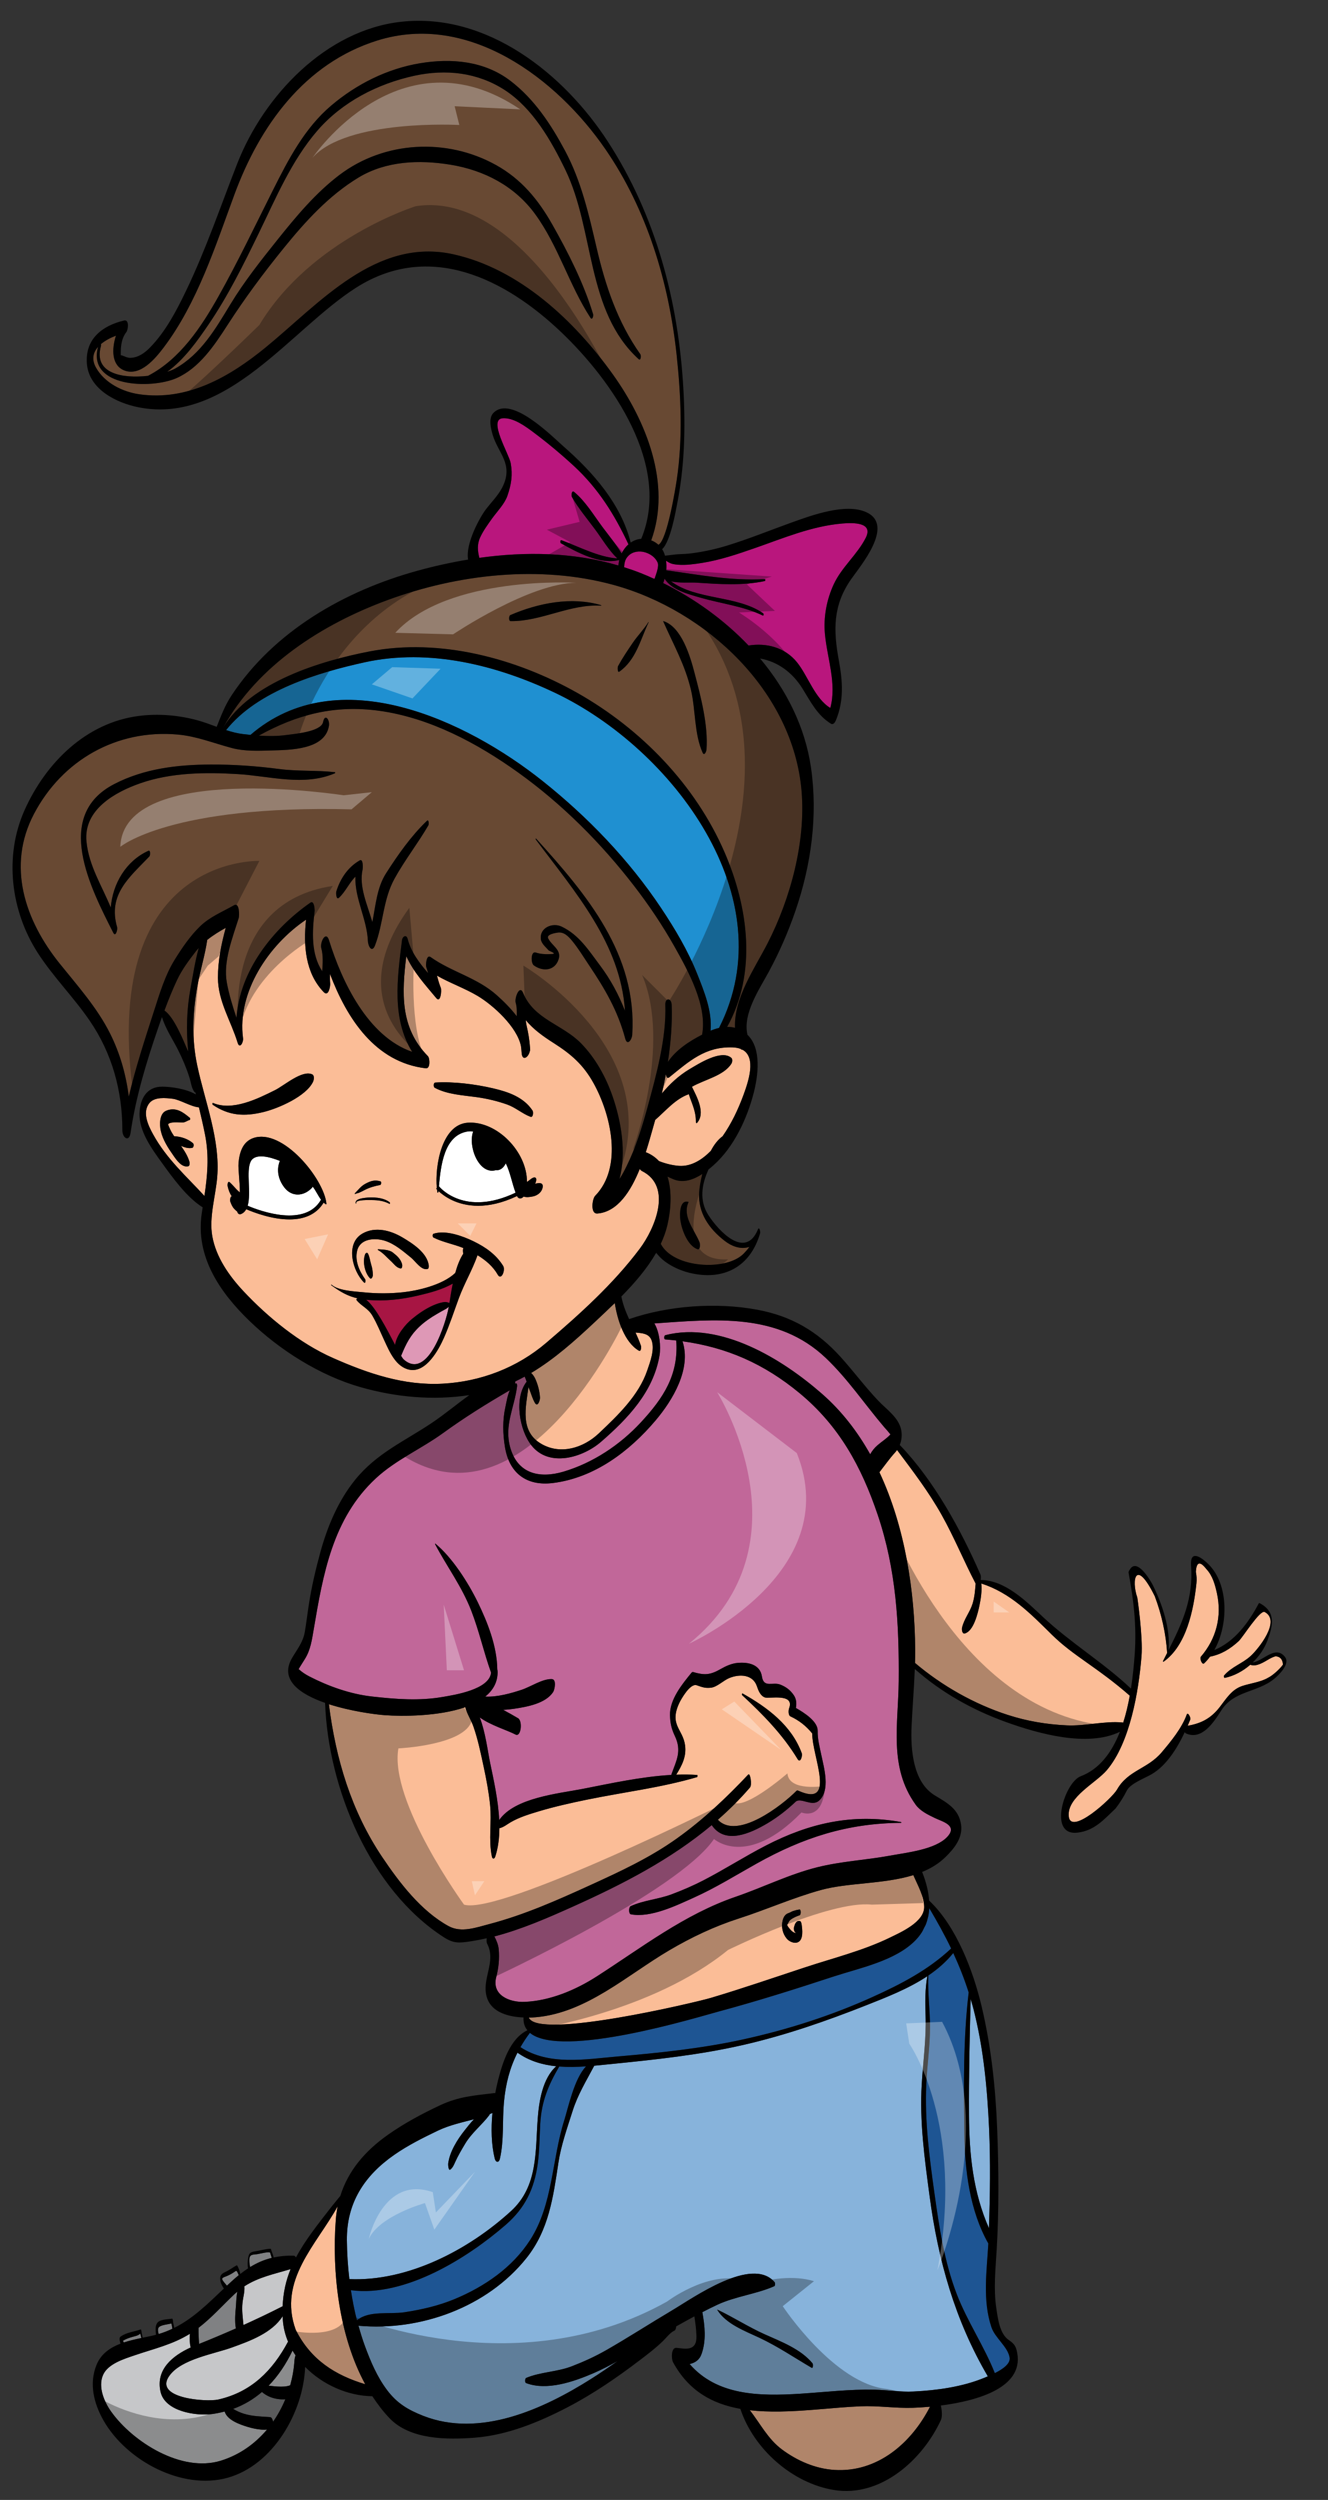
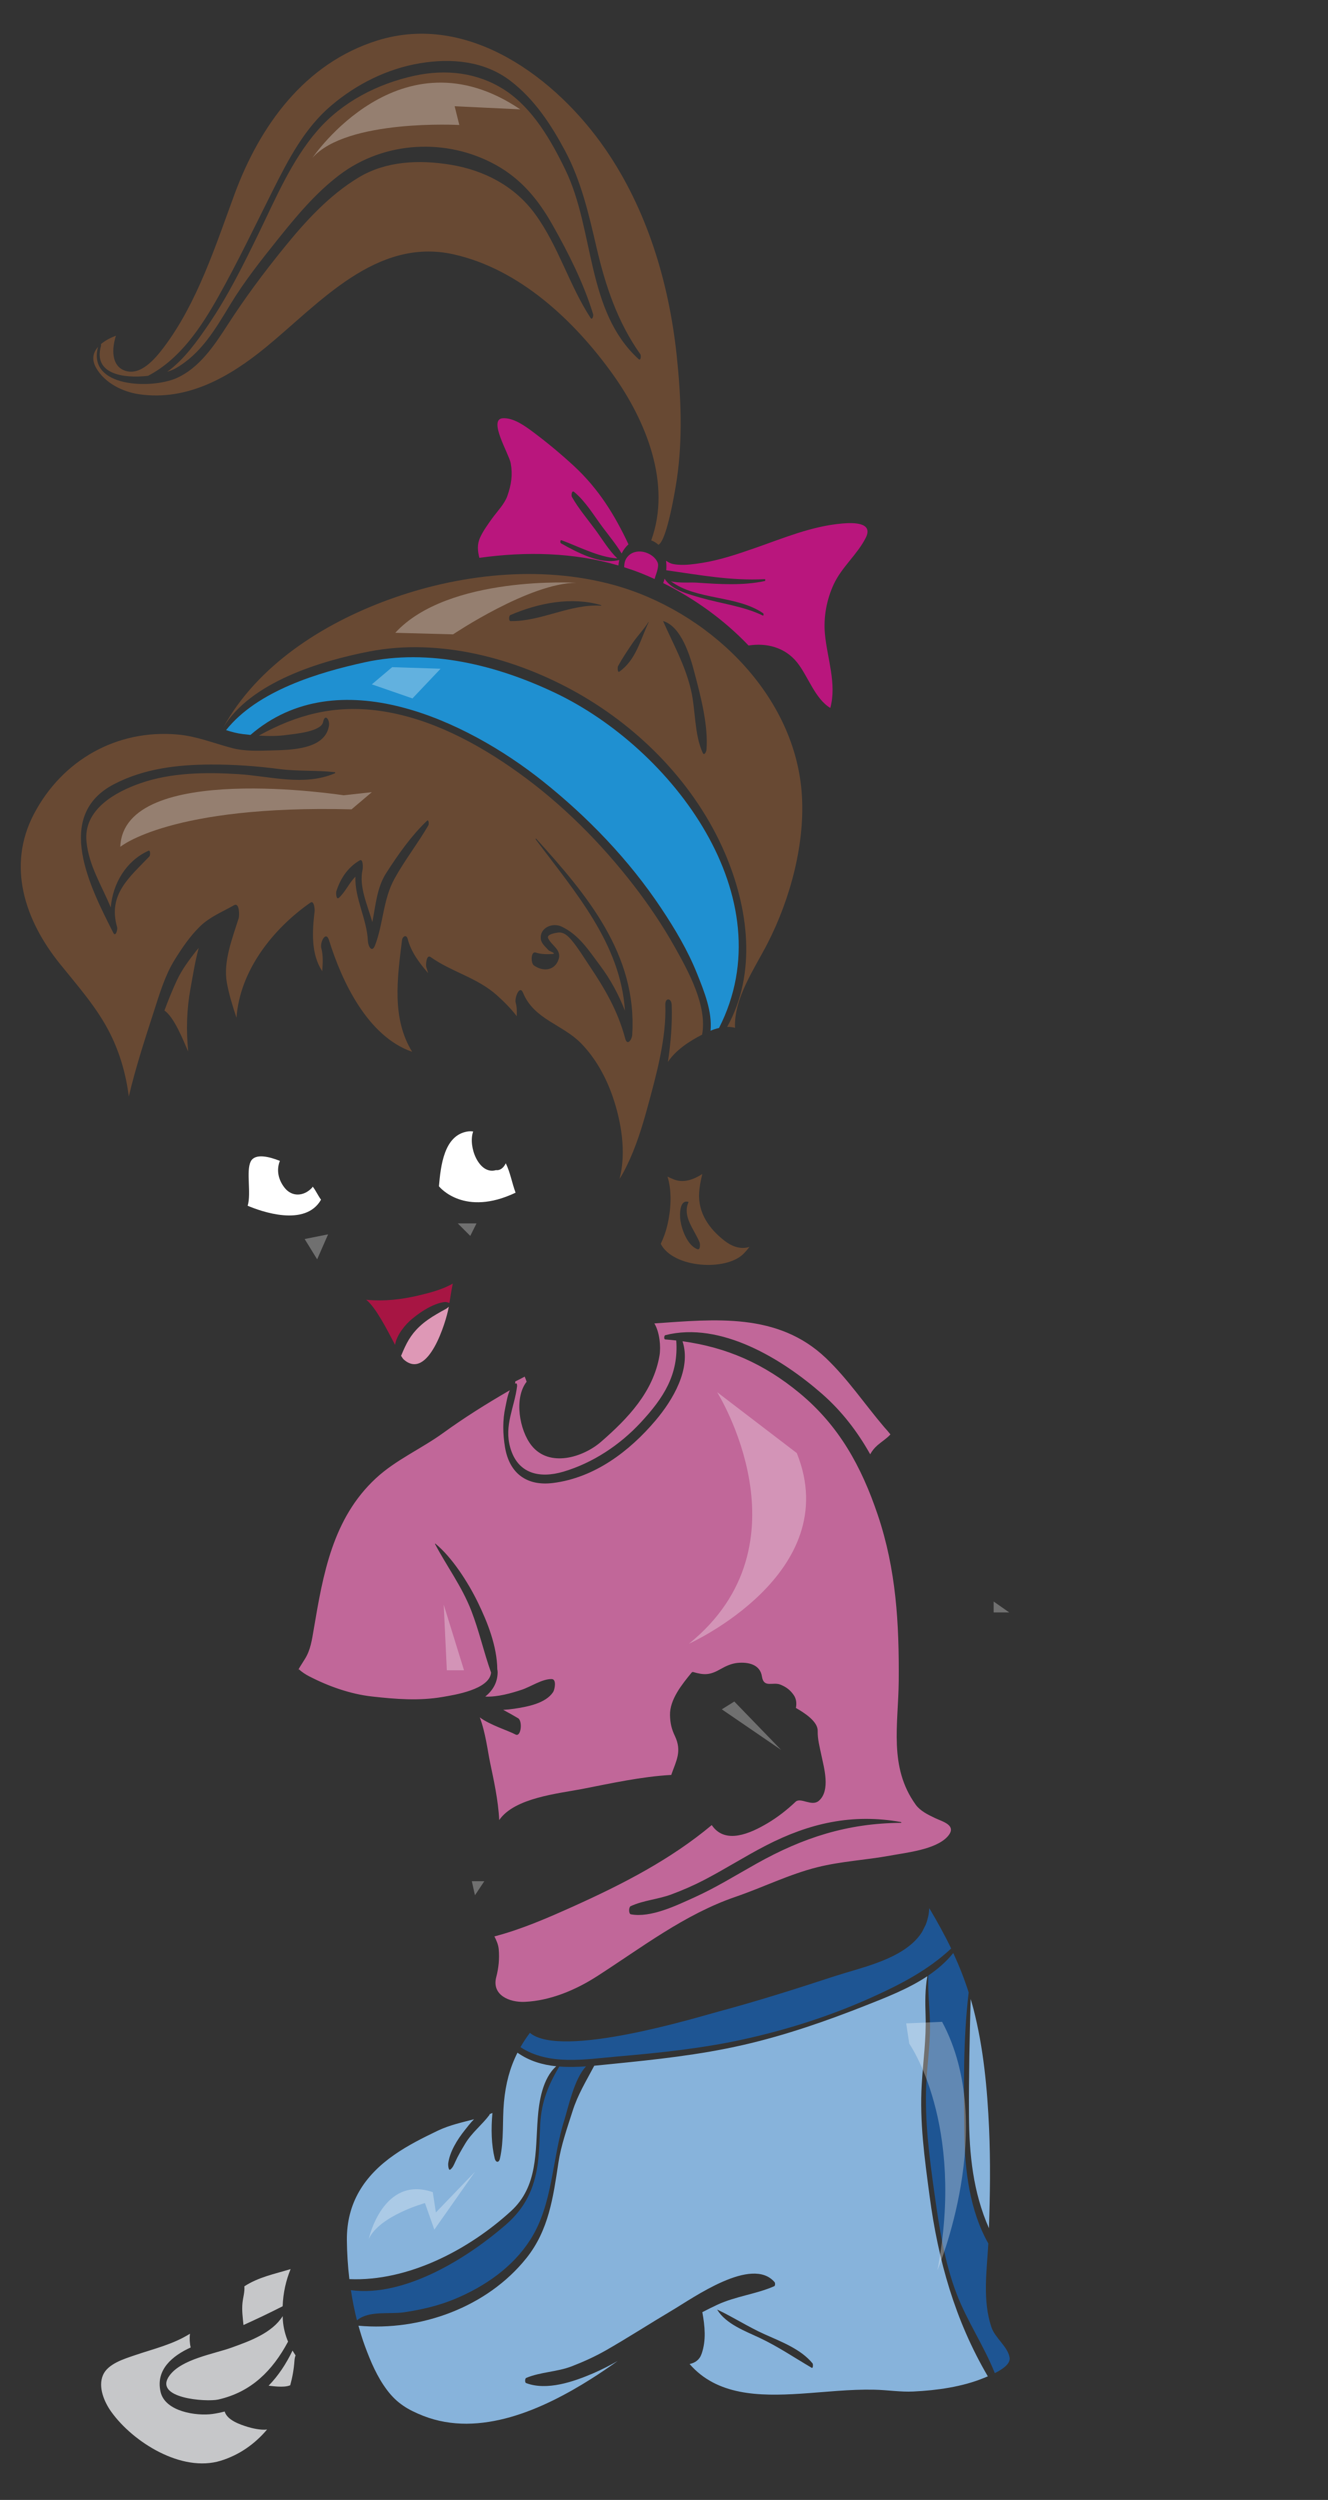
<svg xmlns="http://www.w3.org/2000/svg" version="1.1" id="Layer_3" x="0px" y="0px" width="106.25px" height="200px" viewBox="0 0 106.25 200" style="enable-background:new 0 0 106.25 200;" xml:space="preserve">
  <rect x="0" y="0" width="106.25" height="200" fill="#333333" stroke="none" />
  <path id="color11" style="fill:#1F90D1;" d="M56.85,82.459c0.138-1.544-0.497-3.112-1.083-4.574  c-0.742-1.855-1.773-3.583-2.878-5.241c-2.572-3.858-5.856-7.273-9.476-10.157c-6.109-4.868-16.388-9.716-23.373-3.692  c-0.206-0.021-0.41-0.043-0.611-0.067c-0.458-0.056-0.902-0.174-1.342-0.317c2.504-3.153,7.394-4.617,11.112-5.429  c5.149-1.124,10.553,0.229,15.227,2.454c9.354,4.454,18.415,16.37,13.102,26.804C57.301,82.291,57.075,82.367,56.85,82.459z" />
  <path id="color10" style="fill:#B9167D;" d="M49.936,45.379c0.018-0.329,0.047-0.623,0.354-0.926  c0.346-0.342,0.887-0.401,1.332-0.264c0.416,0.128,0.795,0.388,0.983,0.789c0.079,0.169,0.045,0.359,0.011,0.534  c-0.059,0.295-0.171,0.54-0.244,0.81c-0.368-0.168-0.736-0.327-1.107-0.474C50.826,45.673,50.382,45.522,49.936,45.379z   M49.478,45.24c0.012-0.142,0.032-0.284,0.066-0.423c-0.006-0.006-0.012-0.011-0.017-0.017c-0.003,0.001-0.004,0.005-0.006,0.006  c-1.493,0.377-3.333-0.605-4.641-1.342c-0.075-0.042-0.061-0.284,0.043-0.246c1.387,0.514,2.966,1.355,4.466,1.458  c-0.688-0.659-1.225-1.576-1.778-2.323c-0.632-0.853-1.329-1.675-1.855-2.598c-0.066-0.116-0.019-0.562,0.18-0.398  c0.908,0.75,1.564,1.861,2.263,2.8c0.516,0.694,1.088,1.381,1.538,2.124c0.136-0.282,0.321-0.535,0.546-0.733  c-1.115-2.38-2.41-4.459-4.366-6.268c-1.021-0.943-2.087-1.833-3.199-2.667c-0.655-0.491-1.621-1.212-2.495-1.152  c-1.196,0.083,0.505,2.863,0.637,3.589c0.172,0.945,0.049,1.721-0.264,2.619c-0.229,0.657-0.831,1.26-1.229,1.816  c-0.338,0.473-0.701,0.97-0.947,1.502c-0.263,0.566-0.207,1.097-0.067,1.642C42.073,44.109,45.891,44.186,49.478,45.24z   M63.78,53.004c0.869,1.089,1.421,2.893,2.651,3.634c0.528-1.948-0.246-3.943-0.43-5.909c-0.126-1.359,0.133-2.755,0.706-3.989  c0.64-1.378,1.88-2.37,2.559-3.714c0.63-1.247-0.997-1.221-1.871-1.146c-2.469,0.213-4.698,1.168-7.017,1.974  c-1.372,0.477-2.775,0.954-4.216,1.18c-0.64,0.101-1.287,0.193-1.936,0.141c-0.574-0.046-0.664-0.157-0.939-0.313  c0.032,0.251,0.041,0.506,0.016,0.758c2.679,0.379,5.161,0.853,7.895,0.714c0.041-0.002,0.039,0.14-0.003,0.149  c-1.779,0.381-3.646,0.252-5.448,0.13c-0.538-0.037-1.417,0.056-2.072-0.113c2.032,1.527,5.286,1.108,7.386,2.565  c0.051,0.036,0.042,0.215-0.032,0.179c-1.544-0.75-3.331-0.95-4.969-1.425c-0.977-0.283-2.309-0.606-2.891-1.524  c-0.029,0.116-0.063,0.239-0.107,0.354c2.504,1.239,4.869,2.938,6.828,4.994C61.309,51.415,62.802,51.777,63.78,53.004z" />
  <path id="color9" style="fill:#87B3DB;" d="M44.678,173.016c-0.42,2.763-0.763,5.389-2.566,7.643  c-3.138,3.922-8.474,5.857-13.432,5.403c0.153,0.551,0.321,1.098,0.517,1.629c0.452,1.232,0.979,2.471,1.774,3.525  c0.798,1.059,1.676,1.578,2.896,2.058c4.526,1.773,9.578-0.526,13.417-2.951c0.727-0.459,1.438-0.943,2.137-1.441  c-0.636,0.358-1.283,0.696-1.951,0.983c-1.569,0.675-3.717,1.42-5.38,0.784c-0.109-0.042-0.092-0.369,0.01-0.412  c1.16-0.483,2.457-0.47,3.64-0.926c0.946-0.364,1.872-0.784,2.752-1.287c1.78-1.018,3.502-2.135,5.265-3.18  c1.745-1.035,6.397-4.368,8.213-2.272c0.056,0.063,0.064,0.29-0.028,0.331c-1.449,0.637-3.073,0.795-4.56,1.486  c-0.402,0.188-0.798,0.386-1.19,0.59c0.203,1.11,0.321,2.251-0.058,3.331c-0.176,0.504-0.536,0.725-0.961,0.816  c2.184,2.516,5.538,2.59,8.875,2.375c1.966-0.127,3.94-0.365,5.914-0.32c1.04,0.022,2.079,0.196,3.119,0.145  c1.897-0.092,3.904-0.37,5.671-1.096c0.073-0.029,0.172-0.069,0.283-0.117c-2.63-4.483-3.978-9.279-4.664-14.447  c-0.396-2.986-0.805-5.907-0.624-8.928c0.108-1.831,0.369-3.651,0.308-5.488c-0.036-1.077-0.047-2.094,0.14-3.15  c-1.491,0.992-3.237,1.673-4.862,2.316c-3.233,1.279-6.501,2.415-9.896,3.191c-3.481,0.796-6.956,1.161-10.5,1.518  c-0.455,0.046-0.921,0.095-1.392,0.138c-0.647,1.228-1.316,2.299-1.743,3.653C45.377,170.259,44.89,171.618,44.678,173.016z   M65.012,189.078c0.049,0.06,0.045,0.418-0.071,0.35c-1.407-0.822-2.696-1.703-4.188-2.405c-1.158-0.544-2.654-1.093-3.362-2.226  c-0.003-0.003-0.005-0.023,0.003-0.021c1.279,0.605,2.485,1.39,3.797,1.977C62.502,187.342,64.081,187.935,65.012,189.078z   M41.402,164.219c0.939,0.664,1.998,0.974,3.103,1.087c-1.096,0.959-1.384,2.832-1.483,4.182c-0.196,2.668,0.02,5.427-2.13,7.397  c-3.39,3.105-8.249,5.651-12.94,5.45c-0.124-1.038-0.188-2.08-0.199-3.105c-0.029-2.977,1.382-5.167,3.799-6.846  c1.089-0.758,2.287-1.356,3.48-1.928c0.944-0.451,1.928-0.654,2.895-0.915c-0.301,0.304-0.563,0.655-0.746,0.884  c-0.585,0.733-1.212,1.729-1.323,2.676c-0.006,0.05,0.008,0.599,0.177,0.464c0.196-0.158,0.275-0.363,0.38-0.593  c0.232-0.511,0.514-0.99,0.802-1.471c0.533-0.888,1.323-1.483,1.932-2.289c0.011-0.015,0.021-0.043,0.027-0.077  c0.074-0.029,0.148-0.061,0.223-0.093c-0.117,1.252-0.089,2.533,0.183,3.645c0.08,0.323,0.334,0.365,0.415,0.011  c0.338-1.477,0.183-3.014,0.322-4.52C40.456,166.702,40.792,165.422,41.402,164.219z M79.123,178.263  c-1.27-2.888-1.578-5.878-1.597-9.057c-0.02-3.096,0.05-6.189,0.135-9.282c0.077,0.265,0.155,0.528,0.225,0.8  c0.802,3.115,1.104,6.352,1.248,9.558C79.251,172.939,79.213,175.604,79.123,178.263z" />
-   <path id="color8" style="fill:#808183;" d="M12.692,186.729c-0.057-0.24-0.108-0.491,0.093-0.605  c0.271-0.151,0.622-0.158,0.922-0.245c0.045,0.137,0.063,0.281,0.086,0.426C13.446,186.469,13.081,186.612,12.692,186.729z   M18.155,182.86c0.118-0.111,0.236-0.222,0.356-0.331c0.198-0.182,0.395-0.352,0.59-0.51c-0.075-0.169-0.146-0.401-0.249-0.33  c-0.235,0.163-0.468,0.309-0.735,0.413c-0.099,0.04-0.275,0.086-0.337,0.181c-0.05,0.075,0.128,0.279,0.173,0.337  C18.018,182.701,18.088,182.779,18.155,182.86z M20.007,181.373c0.547-0.338,1.114-0.587,1.738-0.738  c-0.039-0.135-0.096-0.263-0.125-0.402c-0.03-0.145-0.914,0.092-1.059,0.108c-0.146,0.016-0.455,0.016-0.543,0.155  c-0.093,0.148-0.075,0.388-0.059,0.555C19.972,181.16,19.988,181.267,20.007,181.373z M11.316,187.045  c-0.038-0.117-0.067-0.237-0.092-0.359c-0.161,0.172-0.406,0.206-0.632,0.27c-0.265,0.076-0.521,0.168-0.754,0.308  c0.021,0.049,0.042,0.097,0.064,0.142C10.362,187.251,10.846,187.142,11.316,187.045z M15.928,187.519  c1.001-0.401,1.978-0.814,2.943-1.239c-0.104-0.582-0.044-1.258,0.002-1.73c0.021-0.216,0.028-0.75,0.114-1.215  c-0.071,0.061-0.143,0.124-0.214,0.189c-0.953,0.899-1.845,1.906-2.888,2.708c-0.009,0.404,0.007,0.786,0.038,1.191  C15.925,187.452,15.926,187.484,15.928,187.519z M20.959,191.362c-0.674,0.577-1.438,1.038-2.307,1.354  c0.265,0.159,0.546,0.29,0.843,0.383c0.711,0.221,1.38,0.224,2.108,0.275c0.126,0.009,0.173,0.141,0.21,0.24  c0.018,0.047,0.025,0.086,0.036,0.128c0.391-0.559,0.718-1.163,0.981-1.796c-0.207,0.015-0.417,0.006-0.606-0.022  C21.726,191.851,21.307,191.667,20.959,191.362z" />
  <path id="color7" style="fill:#C6C7C9;" d="M19.48,186.007c-0.057-0.588-0.142-1.167-0.078-1.783  c0.043-0.423,0.191-0.881,0.149-1.313c1.127-0.735,2.377-0.979,3.7-1.378c-0.367,0.902-0.596,1.872-0.637,2.972  C21.567,185.039,20.528,185.533,19.48,186.007z M13.576,190.03c-1.389,1.859,2.959,2.147,3.882,1.938  c2.647-0.596,4.343-2.308,5.589-4.633c-0.227-0.54-0.373-1.115-0.417-1.717c-0.008-0.111-0.008-0.217-0.013-0.323  c-0.847,1.351-2.647,2-4.081,2.515C17.09,188.33,14.551,188.725,13.576,190.03z M21.491,190.86c0.249,0.026,0.498,0.062,0.756,0.072  c0.321,0.014,0.668,0.016,0.972-0.105c0.18-0.646,0.296-1.31,0.341-1.976c0.012-0.168,0.044-0.305,0.089-0.415  c-0.087-0.126-0.166-0.255-0.244-0.386C22.89,189.124,22.257,190.074,21.491,190.86z M19.821,194.158  c-0.636-0.197-1.632-0.532-1.847-1.232c-0.311,0.082-0.632,0.149-0.968,0.197c-1.293,0.181-3.798-0.188-4.158-1.766  c-0.407-1.783,0.948-2.888,2.408-3.555c-0.083-0.346-0.101-0.73-0.059-1.098c-1.386,0.865-2.858,1.191-4.41,1.721  c-0.845,0.288-2.16,0.682-2.547,1.586c-0.411,0.959,0.099,2.152,0.662,2.938c1.748,2.439,5.632,4.874,8.753,3.916  c1.497-0.46,2.748-1.354,3.712-2.498C20.852,194.438,20.096,194.244,19.821,194.158z" />
  <path id="color6" style="fill:#684933;" d="M15.898,75.843c-0.291,1.064-0.462,2.18-0.656,3.234  c-0.308,1.67-0.354,3.364-0.183,5.048c-0.03-0.066-0.06-0.131-0.088-0.194c-0.273-0.612-1.03-2.561-1.815-3.087  c0.309-0.833,0.64-1.659,1.017-2.459c0.386-0.816,0.934-1.551,1.484-2.261C15.735,76.023,15.817,75.934,15.898,75.843z   M55.936,95.417c-0.097,1.611,0.793,2.885,2.039,3.852c0.547,0.425,1.219,0.691,1.9,0.511c0.029-0.007,0.058-0.018,0.086-0.029  c-0.135,0.188-0.285,0.362-0.453,0.534c-1.387,1.434-5.647,1.175-6.642-0.774c0.224-0.479,0.405-0.97,0.524-1.477  c0.273-1.15,0.405-2.668,0.014-3.903c0.17,0.082,0.342,0.161,0.516,0.229c0.782,0.304,1.58,0.009,2.269-0.438  C56.043,94.499,55.958,95.037,55.936,95.417z M55.088,96.174c0.001-0.003,0.004-0.016-0.002-0.018  c-0.744-0.222-0.709,1.067-0.646,1.494c0.11,0.75,0.573,1.991,1.349,2.286c0.26,0.099,0.228-0.427,0.179-0.548  C55.554,98.359,54.566,97.32,55.088,96.174z M17.855,58.214c2.742-4.989,7.949-8.294,13.163-10.212  c5.643-2.076,12.174-2.81,18.027-1.219c7.484,2.034,14.435,8.562,15.089,16.536c0.332,4.042-0.887,8.567-2.723,12.15  c-1.025,2.001-2.708,4.381-2.604,6.759c-0.208-0.054-0.418-0.077-0.63-0.074c2.396-4.311,1.709-9.548-0.209-13.975  c-2.335-5.383-6.666-9.845-11.734-12.72c-4.919-2.789-11.045-4.433-16.67-3.343C25.677,52.87,20.068,54.55,17.855,58.214z   M53.06,49.705c0.823,1.872,1.755,3.488,2.228,5.514c0.369,1.584,0.256,3.507,0.927,4.994c0.138,0.304,0.3-0.104,0.311-0.241  c0.144-1.971-0.462-4.251-0.961-6.151c-0.342-1.308-1.038-3.683-2.498-4.134C53.058,49.685,53.058,49.701,53.06,49.705z   M49.554,53.733c1.329-0.938,1.679-2.55,2.337-3.937c0.005-0.01,0-0.051-0.014-0.031c-0.351,0.581-0.86,1.086-1.244,1.651  c-0.422,0.622-0.83,1.222-1.19,1.885C49.407,53.37,49.394,53.847,49.554,53.733z M40.851,49.69c2.455,0.037,4.761-1.39,7.245-1.234  c0.015,0.001,0.015-0.039,0.001-0.043c-2.377-0.694-5.018-0.175-7.266,0.794C40.708,49.261,40.688,49.688,40.851,49.69z   M52.103,43.23c0.218,0.082,0.411,0.204,0.577,0.354c0.701-0.352,1.379-4.627,1.466-5.206c0.489-3.253,0.34-6.724-0.01-9.982  c-0.623-5.8-2.362-11.616-5.699-16.461c-3.92-5.692-10.958-10.979-18.255-8.692c-5.821,1.824-9.406,6.832-11.427,12.319  c-1.518,4.122-2.981,8.691-5.657,12.233c-0.662,0.876-1.866,2.342-3.153,1.841c-1.025-0.401-1.018-1.708-0.668-2.78  c-0.426,0.161-0.862,0.385-1.201,0.672c0.011,0.052,0.015,0.107,0.004,0.146c-0.64,2.232,1.746,2.626,3.762,2.393  c2.566-1.333,4.268-3.911,5.648-6.371c1.556-2.774,2.913-5.623,4.34-8.465c1.241-2.471,2.536-4.982,4.684-6.798  c2.019-1.708,4.463-2.934,7.085-3.372c2.512-0.421,5.153-0.189,7.24,1.407c1.916,1.465,3.24,3.483,4.366,5.587  c1.3,2.431,1.904,5.09,2.524,7.755c0.708,3.048,1.674,5.947,3.501,8.527c0.076,0.107,0.044,0.558-0.136,0.393  c-4.212-3.84-3.513-10.298-5.857-15.138c-1.131-2.336-2.609-4.928-4.842-6.382c-2.183-1.42-4.725-1.698-7.246-1.149  c-2.938,0.64-5.773,2.093-7.761,4.394c-2.066,2.392-3.326,5.408-4.697,8.225c-1.206,2.48-2.458,5.01-4.016,7.293  c-0.884,1.297-1.947,2.805-3.3,3.773c0.262-0.084,0.488-0.175,0.656-0.27c2.063-1.156,3.22-3.184,4.412-5.145  c1.101-1.812,2.412-3.467,3.734-5.121c1.497-1.872,3.07-3.769,4.992-5.222c3.584-2.708,8.569-2.981,12.522-0.781  c2.015,1.122,3.361,2.75,4.489,4.741c1.284,2.265,2.512,4.691,3.274,7.188c0.039,0.128-0.063,0.518-0.214,0.286  c-1.708-2.628-2.555-5.723-4.417-8.284c-1.631-2.243-4.07-3.519-6.787-3.962c-2.48-0.405-5.143-0.307-7.347,1.025  c-2.369,1.431-4.258,3.511-5.987,5.644c-1.621,1.998-3.121,4.016-4.514,6.178c-1.042,1.618-2.245,3.424-4.072,4.23  c-2,0.882-7.157,0.758-6.271-2.501c-0.39,0.439-0.541,0.997-0.157,1.672c0.689,1.214,2.109,1.924,3.456,2.118  c3.855,0.556,7.236-1.392,10.118-3.753c4.289-3.512,8.811-8.818,15.017-7.444c5.288,1.17,9.696,5.33,12.761,9.616  C51.694,33.678,53.741,38.721,52.103,43.23z M13.969,76.794c-0.767,1.237-1.204,2.717-1.647,4.09  c-0.718,2.223-1.473,4.524-2.016,6.838c-0.223-1.74-0.692-3.427-1.495-5.033c-1.034-2.068-2.598-3.814-4.036-5.603  c-2.778-3.455-4.247-7.798-2.058-11.969c2.265-4.313,6.629-6.785,11.492-6.354c1.535,0.136,2.899,0.701,4.371,1.087  c0.988,0.259,2.094,0.218,3.103,0.188c1.486-0.044,4.323-0.032,4.636-1.971c0.079-0.485-0.324-1.026-0.469-0.301  c-0.156,0.781-2.327,0.948-2.89,1.029c-0.728,0.105-1.495,0.104-2.25,0.054c3.036-1.676,6.048-2.479,9.626-1.986  c4.045,0.559,7.838,2.585,11.117,4.934c3.517,2.519,6.633,5.645,9.272,9.065c1.188,1.54,2.275,3.153,3.23,4.849  c1.099,1.953,2.649,4.743,2.219,7.064c-1.017,0.519-2.116,1.237-2.738,2.187c0.234-1.532,0.358-3.074,0.305-4.567  c-0.021-0.572-0.53-0.597-0.51-0.013c0.095,2.677-0.722,5.621-1.418,8.176c-0.439,1.613-0.938,3.232-1.679,4.735  c-0.153,0.311-0.341,0.678-0.569,1.026c0.569-2.131,0.131-4.632-0.553-6.609c-0.538-1.552-1.368-3.057-2.519-4.238  c-1.48-1.52-3.771-1.912-4.644-4.045c-0.281-0.685-0.7,0.439-0.589,0.797c0.101,0.326,0.092,0.701,0.084,1.076  c-0.478-0.631-1.052-1.196-1.589-1.676c-1.587-1.419-3.604-1.854-5.304-3.057c-0.34-0.241-0.399,0.646-0.349,0.792  c0.055,0.163,0.104,0.329,0.152,0.494c-0.708-0.822-1.37-1.694-1.638-2.742c-0.096-0.375-0.414-0.205-0.452,0.099  c-0.39,3.131-0.821,6.277,0.81,8.937c-3.55-1.224-5.625-5.62-6.646-8.918c-0.253-0.817-0.749,0.163-0.619,0.637  c0.158,0.579,0.115,1.209,0.072,1.836c-0.911-1.39-0.801-3.174-0.609-4.807c0.014-0.116-0.028-0.898-0.339-0.681  c-3.029,2.116-5.651,5.462-5.912,9.212c-0.308-0.929-0.602-1.865-0.773-2.823c-0.302-1.685,0.455-3.567,0.95-5.152  c0.055-0.179,0.081-1.289-0.378-1.028c-0.948,0.54-1.919,0.918-2.713,1.686C15.21,74.882,14.553,75.853,13.969,76.794z   M42.711,77.232c0.728,0.526,1.696,0.437,1.988-0.505c0.233-0.751-0.568-1.076-0.844-1.664c-0.156-0.332,0.671-0.435,0.741-0.448  c0.503-0.094,0.875,0.288,1.167,0.64c0.505,0.608,0.926,1.31,1.367,1.966c1.265,1.882,2.298,3.643,2.89,5.86  c0.17,0.637,0.541,0.077,0.563-0.292c0.407-6.429-3.633-11.214-7.696-15.703c-0.026-0.028-0.035,0.055-0.022,0.073  c3.172,4.242,6.787,8.342,7.135,13.699c-0.502-1.286-1.154-2.502-1.993-3.619c-0.898-1.196-1.674-2.443-3.067-3.106  c-0.74-0.352-1.764,0.086-1.672,0.981c0.039,0.379,0.407,0.66,0.635,0.924c0.036,0.041,0.693,0.261,0.27,0.287  c-0.412,0.025-0.904,0.02-1.298-0.118C42.458,76.062,42.458,77.049,42.711,77.232z M27.129,71.816  c0.534-0.508,0.802-1.178,1.308-1.683c-0.07,1.732,0.928,3.411,0.996,5.148c0.016,0.408,0.324,0.999,0.575,0.343  c0.677-1.772,0.627-3.646,1.561-5.338c0.817-1.479,1.862-2.809,2.708-4.266c0.047-0.081,0.031-0.497-0.117-0.354  c-1.268,1.211-2.326,2.724-3.27,4.196c-0.736,1.146-0.836,2.572-1.099,3.909c-0.403-1.404-1.086-2.843-0.781-4.207  c0.023-0.105,0.067-0.906-0.239-0.727c-0.944,0.554-1.538,1.444-1.863,2.477C26.871,71.429,26.892,72.042,27.129,71.816z   M11.252,62.654c2.466-0.854,5.186-0.88,7.761-0.725c2.606,0.157,5.284,0.999,7.79-0.068c0.022-0.01,0.024-0.081-0.003-0.084  c-1.484-0.168-2.964-0.058-4.454-0.253c-1.82-0.238-3.651-0.368-5.487-0.36c-2.674,0.01-5.332,0.324-7.73,1.568  c-4.885,2.533-1.87,8.331-0.066,11.892c0.19,0.376,0.361-0.266,0.309-0.445c-0.764-2.626,0.991-3.992,2.581-5.664  c0.076-0.079,0.098-0.532-0.081-0.451c-1.799,0.817-2.858,2.646-3.01,4.538c-0.709-1.733-1.749-3.328-1.943-5.27  C6.663,64.777,9.208,63.362,11.252,62.654z" />
  <path id="color5" style="fill:#A71543;" d="M33.437,103.652c0.941-0.219,1.97-0.489,2.788-0.962  c-0.114,0.562-0.195,1.104-0.267,1.549c-0.155-0.048-0.261-0.105-0.52-0.056c-0.275,0.052-0.531,0.138-0.787,0.252  c-0.61,0.272-1.171,0.657-1.685,1.08c-0.509,0.42-1.242,1.273-1.356,2.08c-0.643-1.226-1.559-3.027-2.316-3.615  c0.029,0.003,0.055,0.008,0.085,0.01C30.743,104.119,32.108,103.963,33.437,103.652z" />
  <path id="color4" style="fill:#C16799;" d="M52.354,105.877c4.854-0.337,9.879-0.886,13.717,2.764  c1.755,1.668,3.117,3.707,4.681,5.542c0.17,0.185,0.332,0.376,0.489,0.572c-0.006,0.007-0.01,0.013-0.017,0.021  c-0.295,0.317-0.683,0.559-1.011,0.841c-0.251,0.216-0.445,0.462-0.591,0.729c-1.014-1.81-2.277-3.452-3.838-4.821  c-3.207-2.814-8.128-5.83-12.554-4.709c-0.104,0.026-0.126,0.333-0.008,0.341c0.298,0.022,0.592,0.053,0.883,0.086  c0.198,2.737-1.017,4.592-2.836,6.555c-1.666,1.798-3.828,3.236-6.182,3.936c-1.948,0.578-3.683,0.156-4.268-1.938  c-0.498-1.777,0.345-3.205,0.551-4.892c0.007-0.055,0.002-0.274-0.109-0.226c-0.019,0.008-0.034,0.019-0.051,0.028  c0.01-0.062,0.018-0.126,0.022-0.192c0.253-0.119,0.502-0.247,0.747-0.382c0.057,0.133,0.107,0.269,0.156,0.407  c-1.034,1.324-0.571,3.892,0.385,5.098c1.42,1.795,4.126,0.966,5.577-0.298c2.136-1.859,4.166-3.982,4.665-6.88  C52.891,107.724,52.769,106.563,52.354,105.877z M73.258,144.371c0.366,0.511,0.981,0.803,1.537,1.072  c0.595,0.289,1.86,0.582,0.993,1.511c-0.955,1.02-3.268,1.258-4.575,1.499c-1.939,0.357-3.889,0.447-5.811,0.927  c-2.25,0.561-4.354,1.614-6.542,2.365c-4.094,1.405-7.503,4.053-11.106,6.368c-1.703,1.094-3.736,1.95-5.772,2.039  c-1.236,0.054-2.657-0.548-2.278-1.984c0.195-0.742,0.264-1.465,0.198-2.228c-0.032-0.36-0.181-0.702-0.346-1.023  c2.184-0.569,4.3-1.496,6.333-2.41c3.929-1.77,7.775-3.748,11.057-6.497c1.073,1.592,3.104,0.658,4.469-0.152  c0.806-0.479,1.559-1.07,2.238-1.713c0.399-0.379,1.291,0.406,1.854-0.072c0.962-0.82,0.416-2.657,0.204-3.679  c-0.134-0.646-0.305-1.262-0.289-1.916c0.02-0.751-1.05-1.441-1.745-1.839c0.073-0.352,0.039-0.725-0.174-1.032  c-0.282-0.406-0.598-0.643-1.06-0.832c-0.607-0.248-1.337,0.302-1.482-0.654c-0.148-0.976-1.115-1.166-1.956-1.085  c-0.47,0.046-0.932,0.252-1.334,0.483c-0.847,0.486-1.292,0.519-2.23,0.243c-0.048,0.002-0.086,0.023-0.116,0.061  c-0.744,0.913-1.753,2.137-1.719,3.404c0.017,0.63,0.119,1.088,0.393,1.663c0.574,1.207,0.106,1.974-0.275,3.051  c-0.007,0.015-0.01,0.035-0.012,0.057c-2.401,0.132-4.816,0.673-7.146,1.125c-1.858,0.362-5.407,0.696-6.625,2.487  c-0.077-1.59-0.445-3.234-0.736-4.629c-0.181-0.87-0.366-2.408-0.82-3.588c0.834,0.621,2.19,1.021,2.863,1.373  c0.445,0.232,0.575-1.082,0.206-1.303c-0.39-0.233-0.792-0.454-1.196-0.673c0.289-0.013,0.581-0.041,0.881-0.087  c1.02-0.153,2.513-0.416,3.117-1.337c0.122-0.186,0.294-1.02-0.108-1.037c-0.75-0.028-1.702,0.624-2.417,0.859  c-0.786,0.259-1.938,0.595-2.905,0.541c0.6-0.485,0.978-1.117,0.989-1.937c0.001-0.095-0.011-0.17-0.027-0.236  c-0.025-1.854-0.767-3.745-1.567-5.384c-0.759-1.556-2.051-3.588-3.397-4.685c-0.017-0.014-0.019,0.036-0.015,0.045  c0.959,1.813,2.141,3.379,2.893,5.314c0.636,1.633,1.004,3.337,1.59,4.97c-0.145,1.354-2.911,1.776-3.88,1.944  c-1.883,0.327-3.756,0.176-5.644-0.036c-1.737-0.195-3.47-0.81-5.019-1.607c-0.302-0.156-0.597-0.35-0.848-0.58  c-0.133,0.207-0.101,0.146,0.096-0.182c0.132-0.21,0.265-0.42,0.396-0.631c0.45-0.716,0.563-1.521,0.703-2.343  c0.75-4.437,1.516-8.91,4.983-12.12c1.589-1.472,3.624-2.35,5.371-3.615c1.735-1.257,3.493-2.354,5.341-3.424  c-0.196,0.433-0.278,0.998-0.354,1.341c-0.235,1.048-0.209,2.167-0.033,3.221c0.352,2.099,1.749,3.117,3.828,2.86  c3.321-0.411,6.119-2.523,8.22-5.007c1.365-1.615,2.88-4.121,2.154-6.333c3.53,0.485,6.522,1.793,9.368,4.149  c3.167,2.619,4.953,5.889,6.252,9.737c1.477,4.376,1.716,8.699,1.679,13.282C71.877,137.937,71.087,141.351,73.258,144.371z   M61.281,147.645c-1.688,0.871-3.29,1.899-4.977,2.773c-0.833,0.433-1.695,0.804-2.573,1.133c-1.071,0.401-2.247,0.473-3.276,0.948  c-0.158,0.073-0.171,0.614,0.021,0.65c1.591,0.297,3.651-0.709,5.076-1.353c1.719-0.777,3.331-1.78,4.973-2.7  c3.724-2.086,7.28-3.235,11.569-3.265c0.019,0,0.02-0.06,0.001-0.063C68.192,145.07,64.762,145.85,61.281,147.645z" />
  <path id="color3" style="fill:#1E5593;" d="M43.226,169.886c0.101-1.761,0.641-3.068,1.518-4.561  c0.707,0.055,1.429,0.038,2.147-0.012c-0.947,0.967-1.442,3.355-1.743,4.305c-1.004,3.175-0.896,6.723-2.73,9.582  c-1.418,2.208-3.659,3.739-6.046,4.731c-1.279,0.532-2.639,0.843-4.004,1.052c-1.197,0.183-2.825-0.157-3.787,0.632  c-0.007,0.006-0.013,0.016-0.02,0.024c-0.204-0.793-0.362-1.604-0.486-2.42c4.336,0.576,9.359-2.598,12.394-5.235  c1.541-1.34,2.277-2.869,2.554-4.872C43.169,172.047,43.164,170.959,43.226,169.886z M74.109,166.746  c-0.131,2.951,0.242,5.783,0.65,8.695c0.381,2.724,0.791,5.496,1.781,8.077c0.845,2.199,2.186,4.159,3.054,6.338  c0.614-0.308,1.272-0.752,1.182-1.255c-0.161-0.889-1.167-1.546-1.463-2.441c-0.71-2.153-0.365-4.449-0.239-6.676  c-1.487-2.623-1.886-5.853-1.922-8.818c-0.047-3.736-0.095-7.543,0.349-11.267c-0.347-1.089-0.761-2.133-1.232-3.153  c-0.567,0.704-1.248,1.293-1.997,1.8c-0.057,1.401,0.142,2.794,0.136,4.194C74.4,163.748,74.177,165.242,74.109,166.746z   M74.35,152.656c0,0.007-0.002,0.013-0.002,0.02c-0.013,0.224-0.04,0.445-0.087,0.662c-0.004,0.015-0.009,0.027-0.013,0.041  c-0.047,0.21-0.107,0.416-0.19,0.617c-0.028,0.069-0.073,0.135-0.105,0.202c-0.07,0.144-0.135,0.289-0.225,0.427  c-0.134,0.205-0.291,0.404-0.475,0.594c-1.599,1.652-4.471,2.223-6.558,2.907c-3.051,1.002-6.117,1.972-9.22,2.806  c-1.684,0.453-12.574,3.796-15.079,1.7c-0.284,0.378-0.534,0.758-0.755,1.144c2.26,1.484,5.153,0.975,7.71,0.752  c3.39-0.295,6.767-0.638,10.097-1.369c3.554-0.78,7.029-1.888,10.347-3.388c2.296-1.038,4.472-2.167,6.305-3.888  c-0.497-1.04-1.134-2.19-1.745-3.216C74.352,152.665,74.351,152.659,74.35,152.656z" />
  <path id="color2" style="fill:#DE98B6;" d="M35.642,104.735c0.089-0.045,0.176-0.119,0.265-0.192  c-0.003,0.015-0.005,0.033-0.008,0.049c-0.206,1.145-1.633,5.9-3.597,4.171c-0.054-0.048-0.127-0.153-0.215-0.298  c0.01-0.017,0.02-0.034,0.027-0.055c0.38-0.913,0.713-1.596,1.46-2.294c0.412-0.385,0.882-0.706,1.37-0.988  C35.176,104.994,35.403,104.857,35.642,104.735z" />
  <path id="fill" style="fill:#FFFFFF;" d="M40.467,93.064c0.366,0.754,0.488,1.561,0.784,2.353c-4.083,1.941-6.046-0.405-6.129-0.508  l-0.005,0.004c0.146-1.64,0.401-4.074,2.275-4.389c0.161-0.027,0.315-0.025,0.465-0.002c-0.437,1.21,0.475,3.496,1.822,3.091  C40.052,93.656,40.311,93.387,40.467,93.064z M22.766,95.02c-0.494-0.626-0.671-1.413-0.372-2.147  c-0.836-0.333-1.996-0.636-2.338,0.055c-0.379,0.765,0.058,2.53-0.241,3.535c1.046,0.443,4.601,1.737,5.871-0.486  c-0.242-0.32-0.412-0.718-0.654-1.03c-0.004-0.004-0.008-0.009-0.011-0.014c-0.022,0.041-0.046,0.078-0.075,0.108  C24.311,95.705,23.367,95.783,22.766,95.02z" />
-   <path id="color1" style="fill:#FBBD97;" d="M49.189,104.245c0.201,1.373,0.793,3.152,1.928,3.815  c0.173,0.102,0.198-0.292,0.17-0.373c-0.126-0.373-0.28-0.729-0.442-1.081c0.521,0.049,1.095,0.065,1.294,0.641  c0.257,0.739-0.123,1.703-0.356,2.394c-0.676,2-2.373,3.614-3.867,5.028c-1.234,1.168-3.041,1.733-4.583,0.858  c-1.761-0.999-1.27-2.934-1.05-4.57c0.025,0.069,0.049,0.141,0.077,0.208c0.143,0.358,0.237,0.715,0.428,1.053  c0.235,0.415,0.429-0.214,0.415-0.416c-0.035-0.519-0.159-0.986-0.363-1.465c-0.065-0.15-0.209-0.387-0.351-0.493  c1.865-1.112,3.523-2.598,5.113-4.09C48.107,105.277,48.648,104.773,49.189,104.245z M73.073,150.014  c0.361,0.822,0.863,1.715,0.869,2.542c0.009,1.208-1.852,2.022-2.734,2.453c-2.145,1.046-4.531,1.635-6.79,2.381  c-2.508,0.826-5,1.687-7.53,2.441c-1.232,0.366-13.898,3.375-14.578,1.578c0.205-0.003,0.401-0.014,0.58-0.029  c4.028-0.355,7.285-3.368,10.637-5.342c1.768-1.041,3.617-1.921,5.568-2.549c2.204-0.709,4.323-1.656,6.556-2.277  C67.815,150.608,70.698,150.745,73.073,150.014z M64.139,153.985c-0.013-0.094-0.044-0.302-0.175-0.307  c-0.091-0.004-0.185,0.016-0.246,0.088c-0.035,0.042-0.07,0.087-0.095,0.135c-0.006,0.011-0.11,0.221-0.016,0.074  c-0.109,0.168-0.139,0.477,0.023,0.624c0.033,0.031,0.063,0.042,0.09,0.045c-0.219,0.02-0.414-0.184-0.538-0.334  c-0.107-0.127-0.15-0.184-0.201-0.301c-0.001-0.003-0.001-0.003-0.002-0.005c0-0.001-0.001-0.002-0.001-0.003  c0.008-0.016,0.019-0.044,0.022-0.049c-0.006,0.012,0.06-0.102,0.072-0.128c0.043-0.088,0.1-0.179,0.178-0.239  c0.214-0.167,0.472-0.274,0.726-0.362c0.12-0.041,0.114-0.484-0.017-0.461c-0.17,0.028-0.337,0.068-0.5,0.123  c-0.131,0.042-0.247,0.129-0.377,0.169c-0.263,0.083-0.394,0.318-0.46,0.574c-0.132,0.506-0.013,1.069,0.326,1.469  c0.196,0.23,0.596,0.417,0.892,0.283C64.3,155.173,64.188,154.348,64.139,153.985z M59.26,83.914  c-0.178-0.07-0.391-0.113-0.647-0.122c-2.192-0.075-3.484,1.116-5.068,2.396c-0.151,0.122-0.233-0.033-0.271-0.254  c-0.097,0.52-0.204,1.037-0.319,1.549c0.624-0.754,1.348-1.43,2.189-1.932c0.772-0.46,2.551-1.6,3.359-0.928  c0.122,0.102,0.09,0.351,0.016,0.469c-0.614,0.978-2.153,1.271-3.16,1.854c0.393,0.799,1.116,2.106,0.405,2.893  c-0.066,0.073-0.091-0.084-0.091-0.122c0.012-0.824-0.328-1.444-0.563-2.18c-1.064,0.369-1.854,1.334-2.689,2.058  c-0.061,0.226-0.125,0.45-0.189,0.672c-0.15,0.517-0.333,1.191-0.565,1.913c0.429,0.165,0.773,0.408,1.048,0.706  c0.546,0.223,1.153,0.354,1.611,0.386c0.987,0.068,1.864-0.505,2.547-1.203c0.258-0.488,0.571-0.904,0.938-1.163  c0.71-1.022,1.233-2.113,1.672-3.304c0.398-1.082,1.041-2.998-0.064-3.616C59.366,83.99,59.312,83.967,59.26,83.914z   M29.223,190.746c-2.38-0.719-4.352-1.931-5.564-4.357c-1.444-3.971,1.695-6.84,3.356-9.881c-0.071,0.352-0.122,0.717-0.15,1.095  C26.554,181.733,27.102,186.852,29.223,190.746z M73.049,192.628c0.369-0.014,0.837-0.039,1.361-0.087  c-1.499,2.934-4.225,5.273-7.65,5.059c-1.529-0.097-2.979-0.731-4.195-1.635c-1.13-0.839-1.747-2.086-2.575-3.143  c0.774,0.089,1.582,0.117,2.412,0.105c2.151-0.029,4.292-0.326,6.441-0.419C70.252,192.447,71.645,192.675,73.049,192.628z   M54.16,147.079c2.105-1.503,3.934-3.234,5.706-5.113c0.154-0.165,0.32,0.823,0.137,1.037c-0.802,0.934-1.664,1.786-2.569,2.58  c1.537,1.652,5.156-1.162,6.273-2.296c0.042-0.044,0.092-0.059,0.147-0.033c3.126,1.414,1.106-2.776,1.132-4.57  c-0.466-0.585-1.06-1.054-1.74-1.367c-0.189-0.087-0.169-0.497-0.111-0.648c0.465-1.237-1.628-0.746-1.948-0.873  c-0.351-0.138-0.514-0.55-0.625-0.885c-0.315-0.95-1.37-1.013-2.221-0.662c-0.446,0.185-0.979,0.715-1.448,0.769  c-0.485,0.056-0.713-0.046-1.156-0.196c-0.525-0.178-1.26,1.153-1.368,1.378c-0.869,1.803,0.271,2.107,0.444,3.446  c0.115,0.887-0.258,1.608-0.711,2.335c0.561-0.02,1.119-0.016,1.675,0.018c0.049,0.005,0.04,0.159-0.004,0.172  c-2.877,0.849-5.886,1.204-8.82,1.808c-1.291,0.265-2.582,0.553-3.845,0.931c-0.759,0.227-1.559,0.472-2.25,0.873  c-0.285,0.166-0.582,0.414-0.903,0.478c-0.005,0.793-0.099,1.561-0.33,2.266c-0.068,0.21-0.221,0.23-0.271-0.006  c-0.281-1.341,0-2.76-0.143-4.125c-0.108-1.035-0.299-2.055-0.518-3.072c-0.229-1.064-0.452-2.154-0.81-3.184  c-0.186-0.534-0.516-1.019-0.661-1.561c-2.141,0.743-5.044,0.742-6.437,0.639c-0.795-0.059-2.735-0.318-4.472-0.878  c0.55,4.385,1.789,8.55,4.287,12.262c1.368,2.031,3.09,4.288,5.288,5.491c1.022,0.561,2.203,0.113,3.277-0.167  c2.78-0.729,5.403-1.895,8.01-3.084C49.6,149.733,51.979,148.636,54.16,147.079z M59.408,135.479  c1.981,1.115,3.916,2.547,4.737,4.778c0.075,0.205-0.105,0.848-0.334,0.471c-1.175-1.943-2.772-3.574-4.435-5.113  C59.349,135.589,59.358,135.451,59.408,135.479z M51.189,99.896c1.211-1.614,2.638-4.983,0.172-6.21  c-0.071-0.036-0.127-0.096-0.175-0.17c-0.71,1.763-1.762,3.436-3.389,3.569c-0.583,0.047-0.417-1.174-0.179-1.418  c2.246-2.306,1.264-6.508-0.134-9.022c-0.823-1.48-1.796-2.315-3.202-3.21c-0.833-0.529-1.617-1.092-2.219-1.825  c0.015,0.154,0.035,0.31,0.072,0.468c0.133,0.559,0.22,1.094,0.262,1.656c0.004,0.044,0.011,0.089,0.013,0.134  c0,0.014,0,0.027,0,0.041c0.003,0.043,0.007,0.086,0.009,0.13c-0.007,0-0.013,0-0.02,0c-0.081,0.537-0.629,0.938-0.668,0.154  c-0.008-0.169-0.026-0.335-0.049-0.498c-0.306-1.542-2.23-3.281-3.464-4.017c-1.048-0.623-2.208-1.022-3.26-1.627  c0.087,0.332,0.182,0.663,0.311,0.983c0.079,0.195-0.014,1.239-0.36,0.822c-0.894-1.077-1.839-2.104-2.403-3.366  c-0.347,2.895-0.533,5.695,1.726,8.002c0.165,0.168,0.212,1.019-0.165,0.974c-4.045-0.477-6.307-3.973-7.667-7.55  c-0.008,0.256-0.007,0.513,0.015,0.769c0.019,0.217-0.13,1.083-0.509,0.691c-1.488-1.538-1.64-3.751-1.418-5.802  c-2.999,2.017-5.539,5.812-5.043,9.497c0.042,0.308-0.268,0.891-0.434,0.348c-0.53-1.737-1.57-3.309-1.574-5.188  c-0.003-1.381,0.267-2.696,0.625-4.005c-0.524,0.297-1.022,0.596-1.483,0.968c-0.179,1.234-0.557,2.421-0.782,3.666  c-0.388,2.148-0.472,4.241-0.016,6.389c0.611,2.873,1.845,5.932,1.597,8.915c-0.127,1.528-0.666,3.219-0.393,4.744  c0.298,1.667,1.339,3.158,2.477,4.375c1.967,2.104,4.513,4.182,7.171,5.357c2.801,1.238,5.679,2.227,8.785,2.058  c3.05-0.166,5.954-1.276,8.285-3.269C46.39,105.133,49.06,102.733,51.189,99.896z M17.02,88.383  c-0.041-0.027-0.036-0.169,0.025-0.143c1.56,0.666,3.569-0.332,4.976-1.036c0.716-0.357,2.153-1.624,2.954-1.255  c0.201,0.093,0.143,0.44,0.073,0.591c-0.545,1.168-2.793,2.144-3.981,2.429C19.556,89.333,18.327,89.271,17.02,88.383z   M26.076,96.351c-0.066-0.041-0.125-0.088-0.182-0.139c-0.624,1.02-1.666,1.343-2.736,1.343c-1.398,0-2.836-0.548-3.458-0.816  c-0.088,0.16-0.205,0.289-0.369,0.368c-0.197,0.094-0.305-0.006-0.354-0.181c-0.083-0.063-0.16-0.135-0.231-0.21  c-0.165-0.175-0.236-0.36-0.319-0.581c-0.027-0.072-0.022-0.422,0.117-0.428c-0.169-0.243-0.266-0.517-0.333-0.819  c-0.02-0.086,0.007-0.446,0.168-0.303c0.205,0.183,0.369,0.386,0.559,0.583c0.079,0.082,0.166,0.157,0.254,0.23  c0.012-0.718-0.15-1.86-0.108-2.351c0.07-0.826,0.325-1.702,1.182-2c2.341-0.813,5.644,3.25,5.848,5.239  C26.118,96.302,26.109,96.371,26.076,96.351z M34.824,86.607c1.46-0.093,3.2,0.132,4.626,0.463c1.218,0.284,2.444,0.704,3.156,1.779  c0.078,0.115,0.055,0.58-0.169,0.495c-0.66-0.25-1.186-0.742-1.864-0.981c-0.785-0.276-1.582-0.468-2.406-0.584  c-1.126-0.159-2.365-0.21-3.384-0.753C34.668,86.964,34.669,86.617,34.824,86.607z M31.165,96.314  c-0.428-0.24-0.937-0.307-1.423-0.306c-0.127,0-1.297-0.046-1.242,0.224c0.005,0.028-0.023,0.098-0.038,0.042  c-0.09-0.337,0.511-0.412,0.723-0.441c0.61-0.085,1.494-0.045,1.999,0.358C31.214,96.215,31.209,96.339,31.165,96.314z   M28.389,95.467c0.292-0.284,0.477-0.568,0.855-0.77c0.413-0.22,0.74-0.324,1.196-0.188c0.09,0.027,0.064,0.276-0.027,0.293  c-0.405,0.073-0.856,0.202-1.223,0.392c-0.152,0.079-0.298,0.157-0.457,0.223c-0.093,0.039-0.252,0.063-0.333,0.108  C28.378,95.538,28.378,95.478,28.389,95.467z M29.018,98.677c1.014-0.565,2.23-0.243,3.177,0.318  c0.818,0.484,1.989,1.231,2.11,2.254c0.009,0.072-0.001,0.249-0.097,0.273c-0.501,0.13-0.958-0.61-1.311-0.899  c-0.638-0.517-1.312-1.112-2.114-1.363c-0.768-0.24-1.947-0.191-2.201,0.769c-0.216,0.818,0.165,1.668,0.637,2.321  c0.052,0.07,0.023,0.366-0.09,0.256C28.209,101.703,27.591,99.473,29.018,98.677z M32.054,101.477  c-0.342-0.041-0.561-0.399-0.808-0.616c-0.341-0.301-0.591-0.632-1.003-0.855c-0.017-0.01-0.019-0.065,0.006-0.063  c0.349,0.026,0.882,0.028,1.172,0.256c0.342,0.269,0.629,0.514,0.749,0.944C32.192,101.218,32.196,101.494,32.054,101.477z   M29.831,102.007c0.003,0.105-0.104,0.394-0.246,0.24c-0.408-0.438-0.586-1.325-0.375-1.893c0.042-0.113,0.168-0.189,0.237-0.048  c0.138,0.28,0.161,0.579,0.253,0.874C29.792,101.469,29.822,101.704,29.831,102.007z M39.821,101.975  c-0.375-0.659-0.965-1.16-1.618-1.556c-0.002,0.008-0.004,0.017-0.006,0.024c-0.404,1.153-1.05,2.237-1.481,3.405  c-0.39,1.058-0.741,2.145-1.197,3.175c-0.418,0.947-1.413,2.801-2.735,2.561c-1.092-0.197-1.615-1.436-2.03-2.332  c-0.308-0.665-0.59-1.364-0.96-1.997c-0.352-0.604-0.901-0.77-1.271-1.25c-0.015-0.02-0.016-0.056,0.002-0.073  c0.024-0.026,0.05-0.045,0.077-0.063c-0.781-0.178-1.359-0.51-2.094-1.045c-0.018-0.014-0.007-0.068,0.013-0.05  c0.543,0.498,1.895,0.545,2.607,0.618c1.04,0.106,2.096,0.103,3.135-0.01c1.066-0.115,3.119-0.548,4.162-1.544  c0.156-0.567,0.361-1.105,0.636-1.533c-0.004-0.044-0.006-0.087-0.013-0.131c-0.018-0.116-0.007-0.228,0.022-0.328  c-0.786-0.32-1.631-0.461-2.385-0.837c-0.087-0.044-0.095-0.276,0.007-0.309c0.979-0.308,2.321,0.183,3.214,0.617  c0.946,0.46,1.789,1.05,2.349,1.957C40.458,101.603,40.11,102.482,39.821,101.975z M42.635,95.718  c-0.231,0.045-0.519,0.093-0.741,0.008c-0.151,0.18-0.396,0.24-0.529-0.038c-1.203,0.569-2.24,0.778-3.107,0.778  c-1.713,0-2.769-0.798-3.173-1.177c-0.002,0.017-0.004,0.036-0.005,0.052c-0.007,0.078-0.074,0.12-0.09,0.021  c-0.01-0.061-0.019-0.126-0.027-0.193c-0.043-0.044-0.066-0.073-0.069-0.076l0.055-0.045c-0.165-1.749,0.383-5.076,2.463-5.227  c2.346-0.169,4.765,2.335,4.747,4.729c0.007-0.003,0.013-0.004,0.02-0.007c0.171-0.087,0.458-0.429,0.66-0.326  c0.053,0.027,0.07,0.113,0.066,0.167c-0.008,0.111-0.042,0.221-0.092,0.322c0.004-0.001,0.009-0.004,0.013-0.005  c0.284-0.072,0.675-0.131,0.588,0.312C43.34,95.385,42.994,95.648,42.635,95.718z M102.642,133.182  c-0.255,0.348-0.794,0.852-1.189,1.044c-0.58,0.345-1.394,0.439-2.033,0.646c-0.879,0.284-1.3,1.018-1.831,1.698  c-0.718,0.922-1.501,1.309-2.566,1.495c0.073-0.168,0.144-0.335,0.208-0.496c0.063-0.159-0.199-0.627-0.276-0.414  c-0.394,1.094-1.265,2.157-2.011,3.037c-1.135,1.343-2.69,1.419-3.578,2.987c-0.383,0.676-3.733,3.75-3.86,2.105  c-0.118-1.532,2.162-2.627,3.049-3.669c1.862-2.193,2.552-6.338,2.774-9.099c0.128-1.577-0.331-4.687-0.333-4.701  c-0.496-1.413-0.139-3.216,1.396-0.117c0.546,1.454,0.892,2.993,0.99,4.541c-0.108,0.213-0.217,0.428-0.328,0.646  c-0.006,0.013,0.013,0.076,0.029,0.063c1.851-1.299,2.415-4.163,2.641-6.266c0.036-0.337,0.015-0.608-0.045-0.93  c0.047-0.811,0.329-0.884,0.845-0.22c0.494,0.525,0.691,1.246,0.842,1.936c0.405,1.854-0.052,3.641-1.286,5.072  c-0.116,0.136,0.097,0.679,0.258,0.533c0.172-0.158,0.326-0.342,0.473-0.536c0.908-0.184,1.622-0.622,2.301-1.251  c0.326-0.304,1.699-2.523,2.075-2.324c1.327,0.703-0.516,2.963-1.113,3.512c-0.68,0.624-1.542,0.866-2.146,1.582  c-0.033,0.039,0.011,0.188,0.071,0.175c0.737-0.152,1.442-0.534,2.033-1.049c0.502,0.193,1.091-0.219,1.534-0.469  c0.152-0.086,0.313-0.156,0.48-0.209C102.476,132.527,102.639,132.835,102.642,133.182z M89.809,137.804  c-1.438-0.139-2.975,0.3-4.456,0.231c-1.619-0.075-3.184-0.338-4.729-0.838c-2.683-0.869-5.259-2.328-7.408-4.149  c-0.004-0.003-0.007-0.002-0.01-0.004c0.01-0.356,0.016-0.714,0.014-1.072c-0.03-4.62-0.796-9.788-2.86-14.188  c0.411-0.526,0.798-1.082,1.249-1.577c0.058-0.065,0.111-0.135,0.161-0.205c1.272,1.697,2.538,3.352,3.582,5.216  c0.992,1.774,1.759,3.654,2.696,5.453c0.004,0.008,0.008,0.013,0.012,0.021c-0.046,0.542-0.081,1.075-0.249,1.614  c-0.214,0.688-0.685,1.219-0.841,1.921c-0.032,0.144,0.005,0.515,0.229,0.453c0.7-0.197,1.035-1.616,1.165-2.24  c0.117-0.567,0.208-1.174,0.146-1.757c2.329,0.75,3.924,2.392,5.652,4.1c1.733,1.711,3.604,2.58,6.229,4.876  c-0.133,0.732-0.304,1.467-0.529,2.168C89.845,137.815,89.829,137.806,89.809,137.804z M15.917,88.589  c-0.638-0.049-1.536-0.619-2.096-0.686c-0.569-0.068-1.441-0.164-1.856,0.331c-0.625,0.748-0.101,1.817,0.283,2.516  c1.086,1.975,2.641,3.33,4.108,4.928c0.238-1.624,0.389-3.156,0.053-4.881C16.265,90.058,16.091,89.323,15.917,88.589z   M15.373,91.833c-0.338,0.063-0.596-0.044-0.894-0.158c0.281,0.396,0.54,0.802,0.676,1.269c0.025,0.083,0.032,0.328-0.089,0.358  c-0.523,0.13-0.941-0.497-1.198-0.864c-0.423-0.604-0.845-1.249-1.006-1.979c-0.102-0.466-0.124-1.365,0.432-1.596  c0.774-0.322,1.351,0.113,1.903,0.577c0.032,0.027,0.033,0.142-0.015,0.156c-0.203,0.057-0.385,0.217-0.605,0.208  c-0.267-0.011-0.571-0.043-0.835,0.009c-0.117,0.007-0.215,0.051-0.296,0.125c0.017,0.056,0.032,0.112,0.056,0.166  c0.078,0.184,0.162,0.368,0.264,0.54c0.051,0.087,0.107,0.173,0.164,0.258c0.545,0.026,1.101,0.206,1.507,0.556  C15.532,91.537,15.507,91.808,15.373,91.833z" />
-   <path id="outline" d="M40.831,49.208c2.248-0.97,4.889-1.489,7.266-0.794c0.014,0.004,0.014,0.044-0.001,0.043  c-2.484-0.156-4.791,1.271-7.245,1.234C40.688,49.688,40.708,49.261,40.831,49.208z M44.699,76.727  c0.233-0.751-0.568-1.076-0.844-1.664c-0.156-0.332,0.671-0.435,0.741-0.448c0.503-0.094,0.875,0.288,1.167,0.64  c0.505,0.608,0.926,1.31,1.367,1.966c1.265,1.882,2.298,3.643,2.89,5.86c0.17,0.637,0.541,0.077,0.563-0.292  c0.407-6.429-3.633-11.214-7.696-15.703c-0.026-0.028-0.035,0.055-0.022,0.073c3.172,4.242,6.787,8.342,7.135,13.699  c-0.502-1.286-1.154-2.502-1.993-3.619c-0.898-1.196-1.674-2.443-3.067-3.106c-0.74-0.352-1.764,0.086-1.672,0.981  c0.039,0.379,0.407,0.66,0.635,0.924c0.036,0.041,0.693,0.261,0.27,0.287c-0.412,0.025-0.904,0.02-1.298-0.118  c-0.417-0.146-0.417,0.842-0.164,1.025C43.439,77.758,44.407,77.669,44.699,76.727z M49.554,53.733  c1.329-0.938,1.679-2.55,2.337-3.937c0.005-0.01,0-0.051-0.014-0.031c-0.351,0.581-0.86,1.086-1.244,1.651  c-0.422,0.622-0.83,1.222-1.19,1.885C49.407,53.37,49.394,53.847,49.554,53.733z M101.94,134.314  c-1.352,1.108-3.206,0.921-4.226,2.52c-0.598,0.939-1.546,2.424-2.835,1.842c-0.024-0.012-0.058-0.048-0.091-0.097  c-0.616,1.309-1.474,2.679-2.655,3.366c-0.555,0.321-1.653,0.724-1.966,1.279c-0.259,0.518-0.564,1.006-0.918,1.464  c-0.963,0.916-1.701,1.775-3.049,1.928c-2.393,0.273-1.01-4.028,0.256-4.508c1.528-0.579,2.508-1.935,3.146-3.561  c-2.6,1.261-6.551,0.143-9.084-0.768c-2.69-0.967-5.185-2.359-7.328-4.256c-0.057,1.526-0.188,3.042-0.257,4.576  c-0.082,1.805,0.087,4.471,1.868,5.543c1.001,0.602,1.92,1.096,2.093,2.348c0.144,1.042-0.548,1.888-1.226,2.558  c-0.544,0.538-1.187,0.927-1.891,1.214c0.082,0.201,0.155,0.407,0.224,0.613c0.036,0.11,0.066,0.222,0.097,0.332  c0.025,0.088,0.049,0.176,0.07,0.265c0.035,0.145,0.065,0.29,0.09,0.436c0.008,0.047,0.015,0.095,0.022,0.142  c0.024,0.158,0.044,0.316,0.055,0.475c0.001,0.001,0.001,0.002,0.002,0.002c0,0.008,0,0.016,0,0.023  c2.178,2.053,3.529,5.63,4.202,8.472c0.76,3.203,1.112,6.49,1.241,9.775c0.125,3.208,0.151,6.457-0.037,9.663  c-0.09,1.547-0.264,3.139-0.033,4.681c0.118,0.795,0.26,2.066,0.995,2.563c0.313,0.211,0.521,0.402,0.624,0.787  c0.794,2.992-3.104,4.077-6.055,4.456c0.098,0.407,0.12,0.91,0.009,1.153c-1.467,3.19-4.815,6.218-8.565,5.605  c-3.321-0.543-6.411-3.264-7.485-6.491c-2.23-0.396-4.129-1.421-5.389-3.738c-0.127-0.233-0.177-1.19,0.289-1.143  c0.675,0.069,1.629,0.315,1.588-0.952c-0.017-0.529-0.084-1.048-0.167-1.566c-0.487,0.263-0.97,0.529-1.452,0.802  c-0.012,0.157-0.06,0.304-0.14,0.338c-0.339,0.146-0.649,0.57-0.907,0.821c-0.573,0.561-1.209,1.045-1.846,1.529  c-1.839,1.402-3.76,2.722-5.815,3.789c-2.293,1.191-4.81,2.225-7.414,2.427c-2.197,0.171-5.165,0.167-6.809-1.553  c-0.513-0.537-0.969-1.132-1.381-1.765c-1.936-0.017-3.97-0.911-5.376-2.344c-0.137,3.618-2.556,7.842-6.189,8.864  c-3.647,1.026-8.107-1.358-9.942-4.577c-0.778-1.364-1.176-2.96-0.555-4.463c0.362-0.876,1.083-1.367,1.913-1.686  c-0.024-0.08-0.045-0.162-0.063-0.246c-0.022-0.098-0.023-0.252,0.068-0.317c0.481-0.342,1.048-0.38,1.589-0.568  c0.054-0.019,0.071,0.059,0.076,0.097c0.023,0.191,0.068,0.375,0.102,0.56c0.239-0.049,0.475-0.096,0.7-0.145  c0.126-0.027,0.247-0.061,0.368-0.093c-0.011-0.091-0.02-0.179-0.025-0.257c-0.014-0.218-0.015-0.438,0.09-0.634  c0.197-0.369,0.863-0.321,1.207-0.399c0.054-0.013,0.077,0.109,0.079,0.14c0.013,0.196,0.071,0.398,0.11,0.598  c1.519-0.757,2.691-1.934,3.969-3.144c-0.185-0.27-0.325-0.58-0.289-0.897c0.023-0.211,0.198-0.336,0.378-0.416  c0.33-0.147,0.606-0.361,0.919-0.538c0.025-0.014,0.052-0.002,0.065,0.022c0.113,0.199,0.205,0.433,0.235,0.665  c0.207-0.162,0.415-0.313,0.624-0.449c-0.055-0.36-0.026-0.775,0.065-1.06c0.078-0.244,0.334-0.278,0.558-0.314  c0.394-0.061,0.778-0.182,1.178-0.197c0.029-0.002,0.04,0.046,0.044,0.065c0.055,0.212,0.176,0.412,0.199,0.633  c0.494-0.107,1.021-0.158,1.604-0.146c0.084,0.001,0.146,0.061,0.186,0.151c0.737-1.401,1.78-2.689,2.905-4.14l0.645-0.789  c0.63-2.025,1.989-3.614,3.838-4.912c1.308-0.918,2.713-1.67,4.159-2.348c1.484-0.695,2.716-0.773,4.31-0.967  c0.031-0.003,0.059,0.003,0.085,0.014c0.07-0.37,0.149-0.731,0.237-1.074c0.348-1.367,0.952-3.309,2.339-3.965  c-0.221-0.268-0.332-0.605-0.311-1.025c-1.191-0.046-2.538-0.394-2.921-1.576c-0.48-1.485,0.772-2.852,0.017-4.313  c-0.057-0.109-0.063-0.281-0.036-0.448c-0.41,0.092-0.822,0.173-1.236,0.237c-0.96,0.147-1.393,0.204-2.21-0.324  c-5.895-3.807-9.246-11.931-9.49-18.743c-2.029-0.708-3.662-1.85-2.641-3.593c0.402-0.686,0.874-1.255,1.016-2.068  c0.128-0.732,0.211-1.47,0.325-2.204c0.218-1.406,0.535-2.766,0.908-4.137c0.568-2.085,1.435-4.167,2.81-5.86  c1.715-2.114,3.907-3.055,6.113-4.53c1-0.67,1.982-1.491,3.009-2.231c-2.907,0.441-5.871,0.172-8.706-0.637  c-3.247-0.926-6.458-2.957-8.878-5.293c-2.377-2.295-4.343-5.157-3.821-8.62c0.024-0.159,0.048-0.316,0.072-0.472  c-1.287-0.803-2.44-2.426-3.268-3.569c-0.792-1.095-1.818-2.498-1.785-3.925c0.027-1.132,0.539-2.172,1.823-2.16  c0.713,0.007,1.903,0.165,2.685,0.622c-0.012-0.052-0.024-0.104-0.036-0.156c-0.026,0.003-0.054-0.007-0.078-0.04  c-0.25-0.339-0.276-0.771-0.403-1.168c-0.242-0.758-0.551-1.491-0.909-2.201c-0.413-0.82-1.012-1.709-1.285-2.625  c-0.105,0.292-0.209,0.584-0.309,0.876c-0.939,2.719-1.787,5.531-2.204,8.385c-0.114,0.78-0.657,0.407-0.657-0.196  c0-3.165-0.821-6.159-2.616-8.779c-1.292-1.888-2.934-3.52-4.169-5.446c-2.145-3.348-2.688-7.709-1.038-11.396  c1.683-3.761,4.901-6.994,9.144-7.535c1.559-0.199,3.173-0.064,4.689,0.349c0.518,0.141,1.027,0.334,1.537,0.521  c0.353-0.884,0.653-1.703,1.205-2.536c3.399-5.128,9.023-8.345,14.864-9.952c1.321-0.363,2.676-0.665,4.047-0.892  c-0.229-1.266,0.938-3.375,1.406-3.996c0.422-0.561,0.995-1.126,1.315-1.751c0.967-1.884-0.325-2.75-0.757-4.238  c-0.14-0.484-0.356-1.314,0.06-1.746c1.415-1.463,4.709,1.891,5.617,2.687c2.341,2.051,4.594,4.593,5.366,7.686  c0.245-0.169,0.527-0.279,0.843-0.301c2.437-5.847-2.324-12.642-6.382-16.515c-4.508-4.303-10.563-7.314-16.429-3.577  c-5.228,3.329-10.29,10.948-17.377,9.576c-1.773-0.344-4.01-1.437-4.164-3.51c-0.143-1.938,1.197-3.019,2.975-3.439  c0.434-0.102,0.334,0.737,0.178,0.935c-0.347,0.44-0.434,1.018-0.44,1.557c-0.004,0.414-0.009,0.269,0.073,0.294  c0.233,0.073,0.439,0.205,0.692,0.2c0.626-0.011,1.16-0.397,1.582-0.832c1.25-1.284,2.114-2.945,2.883-4.547  c1.589-3.307,2.759-6.767,4.095-10.177c2.121-5.414,7.09-10.673,13.123-11.332c6.843-0.746,12.986,4.139,16.52,9.585  c3.856,5.945,5.655,12.802,6.046,19.829c0.174,3.116,0.095,6.24-0.53,9.301c-0.073,0.357-0.489,2.856-1.172,3.481  c0.102,0.157,0.18,0.331,0.229,0.521c0.354-0.034,0.827-0.108,1.04-0.116c0.381-0.014,0.765-0.032,1.142-0.083  c0.948-0.125,1.881-0.331,2.795-0.612c1.766-0.543,3.472-1.242,5.21-1.865c1.578-0.565,4.272-1.553,5.919-0.805  c2.297,1.044-0.473,4.297-1.209,5.353c-1.464,2.097-1.438,4.064-0.987,6.51c0.306,1.663,0.419,3.212-0.242,4.801  c-0.056,0.133-0.205,0.373-0.388,0.26c-1.092-0.673-1.624-1.758-2.283-2.817c-0.805-1.294-1.977-2.148-3.387-2.401  c2.1,2.506,3.599,5.466,4.071,8.727c0.559,3.842,0.014,7.801-1.243,11.459c-0.585,1.702-1.286,3.31-2.142,4.891  c-0.757,1.401-2.093,3.348-1.697,5.029c1.151,1.091,0.844,3.303,0.501,4.636c-0.533,2.074-1.59,4.351-3.217,5.797  c-0.125,0.112-0.26,0.226-0.401,0.338c-0.553,1.198-0.751,2.495-0.015,3.645c0.826,1.291,2.971,3.583,3.973,1.143  c0.102-0.247,0.204,0.196,0.174,0.304c-0.779,2.691-2.908,3.848-5.668,3.175c-0.864-0.21-2.096-0.784-2.644-1.616  c-0.723,1.271-1.737,2.441-2.792,3.511c0.12,0.644,0.354,1.232,0.619,1.809c3.156-1.088,6.998-1.358,10.268-0.747  c2.714,0.507,4.787,1.714,6.641,3.762c1.04,1.149,1.965,2.401,3.033,3.523c0.657,0.69,1.639,1.346,1.828,2.337  c0.078,0.409,0.037,0.821-0.116,1.193c2.747,2.849,4.9,6.806,6.459,10.372c0.04,0.094,0.042,0.256,0.015,0.415  c0.001,0.007,0.002,0.013,0.003,0.02c1.941,0.002,3.643,1.701,4.968,2.945c2.216,2.078,4.882,3.68,7.053,5.741  c0.152-0.984,0.242-1.948,0.303-2.805c0.155-2.198-0.086-4.281-0.49-6.441c-0.022-0.123,0.039-0.181,0.104-0.29  c0.591-0.979,1.707,0.999,1.841,1.274c0.761,1.558,1.415,3.501,1.246,5.191c1.105-2.184,1.999-4.13,1.804-6.759  c-0.094-1.26,0.736-0.771,1.397-0.115c1.622,1.609,1.612,4.824,0.463,6.862c1.639-0.68,2.736-2.189,3.56-3.737  c0.021-0.042,0.069-0.016,0.096-0.001c1.278,0.695,1.044,1.759,0.602,2.957c-0.24,0.651-0.661,1.27-1.192,1.78  c0.911-0.159,1.824-1.409,2.585-0.453C103.259,133.125,102.274,134.041,101.94,134.314z M52.354,105.877  c0.414,0.686,0.536,1.847,0.409,2.582c-0.499,2.897-2.529,5.021-4.665,6.88c-1.451,1.264-4.157,2.093-5.577,0.298  c-0.956-1.206-1.418-3.773-0.385-5.098c-0.048-0.139-0.099-0.274-0.156-0.407c-0.246,0.135-0.494,0.263-0.747,0.382  c-0.004,0.066-0.012,0.131-0.022,0.192c0.017-0.01,0.033-0.021,0.051-0.028c0.111-0.049,0.116,0.171,0.109,0.226  c-0.207,1.687-1.049,3.114-0.551,4.892c0.585,2.094,2.32,2.516,4.268,1.938c2.354-0.699,4.516-2.138,6.182-3.936  c1.819-1.963,3.034-3.817,2.836-6.555c-0.291-0.033-0.585-0.063-0.883-0.086c-0.118-0.008-0.097-0.314,0.008-0.341  c4.426-1.121,9.347,1.895,12.554,4.709c1.561,1.369,2.824,3.012,3.838,4.821c0.146-0.268,0.34-0.514,0.591-0.729  c0.328-0.282,0.716-0.523,1.011-0.841c0.007-0.008,0.011-0.014,0.017-0.021c-0.157-0.196-0.319-0.388-0.489-0.572  c-1.563-1.835-2.926-3.874-4.681-5.542C62.233,104.991,57.208,105.54,52.354,105.877z M49.189,104.245  c-0.541,0.528-1.082,1.032-1.587,1.508c-1.59,1.492-3.249,2.978-5.113,4.09c0.142,0.106,0.286,0.343,0.351,0.493  c0.204,0.479,0.328,0.946,0.363,1.465c0.014,0.202-0.18,0.831-0.415,0.416c-0.191-0.338-0.286-0.694-0.428-1.053  c-0.027-0.067-0.052-0.139-0.077-0.208c-0.219,1.637-0.71,3.571,1.05,4.57c1.542,0.876,3.348,0.311,4.583-0.858  c1.495-1.414,3.191-3.028,3.867-5.028c0.233-0.69,0.613-1.654,0.356-2.394c-0.199-0.575-0.773-0.592-1.294-0.641  c0.163,0.352,0.316,0.708,0.442,1.081c0.027,0.081,0.002,0.475-0.17,0.373C49.982,107.398,49.39,105.618,49.189,104.245z   M55.936,95.417c0.022-0.38,0.107-0.918,0.253-1.496c-0.688,0.447-1.486,0.742-2.269,0.438c-0.174-0.067-0.346-0.146-0.516-0.229  c0.392,1.235,0.259,2.753-0.014,3.903c-0.119,0.506-0.301,0.997-0.524,1.477c0.994,1.949,5.255,2.208,6.642,0.774  c0.168-0.172,0.318-0.346,0.453-0.534c-0.028,0.012-0.057,0.022-0.086,0.029c-0.682,0.18-1.354-0.086-1.9-0.511  C56.728,98.302,55.839,97.028,55.936,95.417z M59.419,83.988c-0.053,0.002-0.106-0.021-0.159-0.074  c-0.178-0.07-0.391-0.113-0.647-0.122c-2.192-0.075-3.484,1.116-5.068,2.396c-0.151,0.122-0.233-0.033-0.271-0.254  c-0.097,0.52-0.204,1.037-0.319,1.549c0.624-0.754,1.348-1.43,2.189-1.932c0.772-0.46,2.551-1.6,3.359-0.928  c0.122,0.102,0.09,0.351,0.016,0.469c-0.614,0.978-2.153,1.271-3.16,1.854c0.393,0.799,1.116,2.106,0.405,2.893  c-0.066,0.073-0.091-0.084-0.091-0.122c0.012-0.824-0.328-1.444-0.563-2.18c-1.064,0.369-1.854,1.334-2.689,2.058  c-0.061,0.226-0.125,0.45-0.189,0.672c-0.15,0.517-0.333,1.191-0.565,1.913c0.429,0.165,0.773,0.408,1.048,0.706  c0.546,0.223,1.153,0.354,1.611,0.386c0.987,0.068,1.864-0.505,2.547-1.203c0.258-0.488,0.571-0.904,0.938-1.163  c0.71-1.022,1.233-2.113,1.672-3.304C59.881,86.521,60.523,84.606,59.419,83.988z M56.85,82.459  c0.226-0.092,0.451-0.168,0.679-0.221c5.313-10.435-3.749-22.351-13.102-26.804c-4.673-2.225-10.077-3.578-15.227-2.454  c-3.717,0.812-8.608,2.275-11.112,5.429c0.44,0.143,0.885,0.261,1.342,0.317c0.201,0.024,0.405,0.047,0.611,0.067  c6.985-6.024,17.263-1.176,23.373,3.692c3.62,2.884,6.903,6.299,9.476,10.157c1.105,1.658,2.136,3.386,2.878,5.241  C56.352,79.347,56.987,80.914,56.85,82.459z M53.061,46.65c2.504,1.239,4.869,2.938,6.828,4.994c1.42-0.229,2.913,0.134,3.892,1.361  c0.869,1.089,1.421,2.893,2.651,3.634c0.528-1.948-0.246-3.943-0.43-5.909c-0.126-1.359,0.133-2.755,0.706-3.989  c0.64-1.378,1.88-2.37,2.559-3.714c0.63-1.247-0.997-1.221-1.871-1.146c-2.469,0.213-4.698,1.168-7.017,1.974  c-1.372,0.477-2.775,0.954-4.216,1.18c-0.64,0.101-1.287,0.193-1.936,0.141c-0.574-0.046-0.664-0.157-0.939-0.313  c0.032,0.251,0.041,0.506,0.016,0.758c2.679,0.379,5.161,0.853,7.895,0.714c0.041-0.002,0.039,0.14-0.003,0.149  c-1.779,0.381-3.646,0.252-5.448,0.13c-0.538-0.037-1.417,0.056-2.072-0.113c2.032,1.527,5.286,1.108,7.386,2.565  c0.051,0.036,0.042,0.215-0.032,0.179c-1.544-0.75-3.331-0.95-4.969-1.425c-0.977-0.283-2.309-0.606-2.891-1.524  C53.139,46.412,53.105,46.535,53.061,46.65z M52.103,43.23c0.218,0.082,0.411,0.204,0.577,0.354  c0.701-0.352,1.379-4.627,1.466-5.206c0.489-3.253,0.34-6.724-0.01-9.982c-0.623-5.8-2.362-11.616-5.699-16.461  c-3.92-5.692-10.958-10.979-18.255-8.692c-5.821,1.824-9.406,6.832-11.427,12.319c-1.518,4.122-2.981,8.691-5.657,12.233  c-0.662,0.876-1.866,2.342-3.153,1.841c-1.025-0.401-1.018-1.708-0.668-2.78c-0.426,0.161-0.862,0.385-1.201,0.672  c0.011,0.052,0.015,0.107,0.004,0.146c-0.64,2.232,1.746,2.626,3.762,2.393c2.566-1.333,4.268-3.911,5.648-6.371  c1.556-2.774,2.913-5.623,4.34-8.465c1.241-2.471,2.536-4.982,4.684-6.798c2.019-1.708,4.463-2.934,7.085-3.372  c2.512-0.421,5.153-0.189,7.24,1.407c1.916,1.465,3.24,3.483,4.366,5.587c1.3,2.431,1.904,5.09,2.524,7.755  c0.708,3.048,1.674,5.947,3.501,8.527c0.076,0.107,0.044,0.558-0.136,0.393c-4.212-3.84-3.513-10.298-5.857-15.138  c-1.131-2.336-2.609-4.928-4.842-6.382c-2.183-1.42-4.725-1.698-7.246-1.149c-2.938,0.64-5.773,2.093-7.761,4.394  c-2.066,2.392-3.326,5.408-4.697,8.225c-1.206,2.48-2.458,5.01-4.016,7.293c-0.884,1.297-1.947,2.805-3.3,3.773  c0.262-0.084,0.488-0.175,0.656-0.27c2.063-1.156,3.22-3.184,4.412-5.145c1.101-1.812,2.412-3.467,3.734-5.121  c1.497-1.872,3.07-3.769,4.992-5.222c3.584-2.708,8.569-2.981,12.522-0.781c2.015,1.122,3.361,2.75,4.489,4.741  c1.284,2.265,2.512,4.691,3.274,7.188c0.039,0.128-0.063,0.518-0.214,0.286c-1.708-2.628-2.555-5.723-4.417-8.284  c-1.631-2.243-4.07-3.519-6.787-3.962c-2.48-0.405-5.143-0.307-7.347,1.025c-2.369,1.431-4.258,3.511-5.987,5.644  c-1.621,1.998-3.121,4.016-4.514,6.178c-1.042,1.618-2.245,3.424-4.072,4.23c-2,0.882-7.157,0.758-6.271-2.501  c-0.39,0.439-0.541,0.997-0.157,1.672c0.689,1.214,2.109,1.924,3.456,2.118c3.855,0.556,7.236-1.392,10.118-3.753  c4.289-3.512,8.811-8.818,15.017-7.444c5.288,1.17,9.696,5.33,12.761,9.616C51.694,33.678,53.741,38.721,52.103,43.23z   M50.289,44.453c-0.306,0.303-0.336,0.597-0.354,0.926c0.446,0.143,0.89,0.294,1.328,0.469c0.371,0.147,0.739,0.306,1.107,0.474  c0.073-0.27,0.185-0.515,0.244-0.81c0.034-0.174,0.068-0.365-0.011-0.534c-0.188-0.401-0.567-0.661-0.983-0.789  C51.176,44.052,50.635,44.111,50.289,44.453z M38.352,44.63c3.721-0.521,7.538-0.444,11.125,0.61  c0.012-0.142,0.032-0.284,0.066-0.423c-0.006-0.006-0.012-0.011-0.017-0.017c-0.003,0.001-0.004,0.005-0.006,0.006  c-1.493,0.377-3.333-0.605-4.641-1.342c-0.075-0.042-0.061-0.284,0.043-0.246c1.387,0.514,2.966,1.355,4.466,1.458  c-0.688-0.659-1.225-1.576-1.778-2.323c-0.632-0.853-1.329-1.675-1.855-2.598c-0.066-0.116-0.019-0.562,0.18-0.398  c0.908,0.75,1.564,1.861,2.263,2.8c0.516,0.694,1.088,1.381,1.538,2.124c0.136-0.282,0.321-0.535,0.546-0.733  c-1.115-2.38-2.41-4.459-4.366-6.268c-1.021-0.943-2.087-1.833-3.199-2.667c-0.655-0.491-1.621-1.212-2.495-1.152  c-1.196,0.083,0.505,2.863,0.637,3.589c0.172,0.945,0.049,1.721-0.264,2.619c-0.229,0.657-0.831,1.26-1.229,1.816  c-0.338,0.473-0.701,0.97-0.947,1.502C38.156,43.555,38.212,44.085,38.352,44.63z M17.855,58.214  c2.213-3.664,7.822-5.344,11.709-6.098c5.626-1.09,11.752,0.554,16.67,3.343c5.068,2.876,9.399,7.337,11.734,12.72  c1.918,4.427,2.604,9.664,0.209,13.975c0.212-0.003,0.422,0.02,0.63,0.074c-0.104-2.378,1.579-4.758,2.604-6.759  c1.836-3.583,3.055-8.107,2.723-12.15c-0.654-7.974-7.605-14.502-15.089-16.536c-5.853-1.591-12.384-0.857-18.027,1.219  C25.805,49.92,20.598,53.225,17.855,58.214z M13.969,76.794c0.583-0.941,1.24-1.912,2.037-2.684  c0.794-0.768,1.765-1.146,2.713-1.686c0.459-0.261,0.434,0.849,0.378,1.028c-0.495,1.585-1.253,3.467-0.95,5.152  c0.172,0.958,0.465,1.894,0.773,2.823c0.26-3.749,2.882-7.096,5.912-9.212c0.311-0.216,0.353,0.566,0.339,0.681  c-0.192,1.633-0.302,3.417,0.609,4.807c0.043-0.627,0.085-1.258-0.072-1.836c-0.129-0.474,0.366-1.454,0.619-0.637  c1.021,3.297,3.096,7.693,6.646,8.918c-1.631-2.66-1.2-5.806-0.81-8.937c0.038-0.304,0.355-0.474,0.452-0.099  c0.268,1.048,0.93,1.92,1.638,2.742c-0.048-0.164-0.097-0.33-0.152-0.494c-0.05-0.146,0.009-1.033,0.349-0.792  c1.7,1.204,3.718,1.638,5.304,3.057c0.537,0.48,1.111,1.045,1.589,1.676c0.008-0.375,0.017-0.75-0.084-1.076  c-0.111-0.358,0.309-1.482,0.589-0.797c0.873,2.133,3.163,2.526,4.644,4.045c1.151,1.181,1.981,2.686,2.519,4.238  c0.684,1.977,1.122,4.478,0.553,6.609c0.228-0.348,0.416-0.715,0.569-1.026c0.741-1.503,1.24-3.122,1.679-4.735  c0.696-2.555,1.513-5.499,1.418-8.176c-0.021-0.584,0.489-0.559,0.51,0.013c0.054,1.494-0.07,3.036-0.305,4.567  c0.622-0.95,1.721-1.668,2.738-2.187c0.431-2.321-1.12-5.112-2.219-7.064c-0.955-1.695-2.042-3.308-3.23-4.849  c-2.639-3.421-5.755-6.546-9.272-9.065c-3.279-2.349-7.072-4.375-11.117-4.934c-3.578-0.493-6.59,0.311-9.626,1.986  c0.755,0.05,1.522,0.051,2.25-0.054c0.563-0.081,2.734-0.248,2.89-1.029c0.146-0.725,0.548-0.184,0.469,0.301  c-0.313,1.938-3.15,1.927-4.636,1.971c-1.01,0.03-2.116,0.071-3.103-0.188c-1.472-0.386-2.836-0.951-4.371-1.087  c-4.862-0.432-9.227,2.04-11.492,6.354c-2.19,4.17-0.72,8.514,2.058,11.969c1.438,1.789,3.002,3.535,4.036,5.603  c0.803,1.606,1.272,3.293,1.495,5.033c0.543-2.314,1.298-4.615,2.016-6.838C12.766,79.511,13.202,78.03,13.969,76.794z   M15.242,79.077c0.194-1.054,0.365-2.17,0.656-3.234c-0.081,0.091-0.163,0.181-0.24,0.281c-0.55,0.711-1.099,1.445-1.484,2.261  c-0.377,0.8-0.708,1.626-1.017,2.459c0.785,0.526,1.542,2.474,1.815,3.087c0.029,0.063,0.058,0.128,0.088,0.194  C14.888,82.441,14.934,80.747,15.242,79.077z M16.409,90.796c-0.144-0.738-0.317-1.473-0.492-2.207  c-0.638-0.049-1.536-0.619-2.096-0.686c-0.569-0.068-1.441-0.164-1.856,0.331c-0.625,0.748-0.101,1.817,0.283,2.516  c1.086,1.975,2.641,3.33,4.108,4.928C16.594,94.053,16.744,92.522,16.409,90.796z M43.705,107.429  c2.685-2.296,5.355-4.695,7.485-7.533c1.211-1.614,2.638-4.983,0.172-6.21c-0.071-0.036-0.127-0.096-0.175-0.17  c-0.71,1.763-1.762,3.436-3.389,3.569c-0.583,0.047-0.417-1.174-0.179-1.418c2.246-2.306,1.264-6.508-0.134-9.022  c-0.823-1.48-1.796-2.315-3.202-3.21c-0.833-0.529-1.617-1.092-2.219-1.825c0.015,0.154,0.035,0.31,0.072,0.468  c0.133,0.559,0.22,1.094,0.262,1.656c0.004,0.044,0.011,0.089,0.013,0.134c0,0.014,0,0.027,0,0.041  c0.003,0.043,0.007,0.086,0.009,0.13c-0.007,0-0.013,0-0.02,0c-0.081,0.537-0.629,0.938-0.668,0.154  c-0.008-0.169-0.026-0.335-0.049-0.498c-0.306-1.542-2.23-3.281-3.464-4.017c-1.048-0.623-2.208-1.022-3.26-1.627  c0.087,0.332,0.182,0.663,0.311,0.983c0.079,0.195-0.014,1.239-0.36,0.822c-0.894-1.077-1.839-2.104-2.403-3.366  c-0.347,2.895-0.533,5.695,1.726,8.002c0.165,0.168,0.212,1.019-0.165,0.974c-4.045-0.477-6.307-3.973-7.667-7.55  c-0.008,0.256-0.007,0.513,0.015,0.769c0.019,0.217-0.13,1.083-0.509,0.691c-1.488-1.538-1.64-3.751-1.418-5.802  c-2.999,2.017-5.539,5.812-5.043,9.497c0.042,0.308-0.268,0.891-0.434,0.348c-0.53-1.737-1.57-3.309-1.574-5.188  c-0.003-1.381,0.267-2.696,0.625-4.005c-0.524,0.297-1.022,0.596-1.483,0.968c-0.179,1.234-0.557,2.421-0.782,3.666  c-0.388,2.148-0.472,4.241-0.016,6.389c0.611,2.873,1.845,5.932,1.597,8.915c-0.127,1.528-0.666,3.219-0.393,4.744  c0.298,1.667,1.339,3.158,2.477,4.375c1.967,2.104,4.513,4.182,7.171,5.357c2.801,1.238,5.679,2.227,8.785,2.058  C38.47,110.531,41.374,109.421,43.705,107.429z M47.174,150.84c2.426-1.106,4.805-2.204,6.986-3.761  c2.105-1.503,3.934-3.234,5.706-5.113c0.154-0.165,0.32,0.823,0.137,1.037c-0.802,0.934-1.664,1.786-2.569,2.58  c1.537,1.652,5.156-1.162,6.273-2.296c0.042-0.044,0.092-0.059,0.147-0.033c3.126,1.414,1.106-2.776,1.132-4.57  c-0.466-0.585-1.06-1.054-1.74-1.367c-0.189-0.087-0.169-0.497-0.111-0.648c0.465-1.237-1.628-0.746-1.948-0.873  c-0.351-0.138-0.514-0.55-0.625-0.885c-0.315-0.95-1.37-1.013-2.221-0.662c-0.446,0.185-0.979,0.715-1.448,0.769  c-0.485,0.056-0.713-0.046-1.156-0.196c-0.525-0.178-1.26,1.153-1.368,1.378c-0.869,1.803,0.271,2.107,0.444,3.446  c0.115,0.887-0.258,1.608-0.711,2.335c0.561-0.02,1.119-0.016,1.675,0.018c0.049,0.005,0.04,0.159-0.004,0.172  c-2.877,0.849-5.886,1.204-8.82,1.808c-1.291,0.265-2.582,0.553-3.845,0.931c-0.759,0.227-1.559,0.472-2.25,0.873  c-0.285,0.166-0.582,0.414-0.903,0.478c-0.005,0.793-0.099,1.561-0.33,2.266c-0.068,0.21-0.221,0.23-0.271-0.006  c-0.281-1.341,0-2.76-0.143-4.125c-0.108-1.035-0.299-2.055-0.518-3.072c-0.229-1.064-0.452-2.154-0.81-3.184  c-0.186-0.534-0.516-1.019-0.661-1.561c-2.141,0.743-5.044,0.742-6.437,0.639c-0.795-0.059-2.735-0.318-4.472-0.878  c0.55,4.385,1.789,8.55,4.287,12.262c1.368,2.031,3.09,4.288,5.288,5.491c1.022,0.561,2.203,0.113,3.277-0.167  C41.943,153.195,44.567,152.028,47.174,150.84z M27.753,179.23c0.01,1.024,0.075,2.066,0.199,3.105  c4.691,0.201,9.549-2.345,12.94-5.45c2.15-1.971,1.935-4.729,2.13-7.397c0.099-1.35,0.387-3.223,1.483-4.182  c-1.105-0.113-2.164-0.423-3.103-1.087c-0.61,1.203-0.947,2.483-1.083,3.96c-0.139,1.506,0.016,3.042-0.322,4.52  c-0.081,0.355-0.336,0.313-0.415-0.011c-0.271-1.111-0.3-2.393-0.183-3.645c-0.075,0.032-0.148,0.063-0.223,0.093  c-0.006,0.034-0.017,0.063-0.027,0.077c-0.609,0.806-1.399,1.401-1.932,2.289c-0.288,0.48-0.57,0.96-0.802,1.471  c-0.104,0.229-0.184,0.434-0.38,0.593c-0.168,0.135-0.183-0.414-0.177-0.464c0.111-0.947,0.738-1.942,1.323-2.676  c0.183-0.229,0.445-0.58,0.746-0.884c-0.967,0.261-1.951,0.464-2.895,0.915c-1.193,0.571-2.391,1.17-3.48,1.928  C29.136,174.064,27.724,176.254,27.753,179.23z M43.226,169.886c-0.062,1.073-0.057,2.161-0.204,3.227  c-0.276,2.003-1.013,3.532-2.554,4.872c-3.034,2.638-8.057,5.811-12.394,5.235c0.125,0.816,0.282,1.627,0.486,2.42  c0.006-0.009,0.013-0.019,0.02-0.024c0.962-0.789,2.59-0.449,3.787-0.632c1.365-0.209,2.725-0.52,4.004-1.052  c2.387-0.992,4.627-2.523,6.046-4.731c1.835-2.859,1.726-6.407,2.73-9.582c0.301-0.949,0.796-3.338,1.743-4.305  c-0.718,0.05-1.44,0.066-2.147,0.012C43.867,166.817,43.327,168.125,43.226,169.886z M19.96,181.051  c0.012,0.109,0.027,0.216,0.047,0.322c0.547-0.338,1.114-0.587,1.738-0.738c-0.039-0.135-0.096-0.263-0.125-0.402  c-0.03-0.145-0.914,0.092-1.059,0.108c-0.146,0.016-0.455,0.016-0.543,0.155C19.926,180.644,19.944,180.884,19.96,181.051z   M19.48,186.007c1.048-0.474,2.087-0.968,3.134-1.502c0.042-1.1,0.271-2.069,0.637-2.972c-1.323,0.399-2.573,0.643-3.7,1.378  c0.042,0.432-0.106,0.89-0.149,1.313C19.338,184.84,19.423,185.419,19.48,186.007z M18.536,187.811  c-1.446,0.52-3.985,0.914-4.96,2.22c-1.389,1.859,2.959,2.147,3.882,1.938c2.647-0.596,4.343-2.308,5.589-4.633  c-0.227-0.54-0.373-1.115-0.417-1.717c-0.008-0.111-0.008-0.217-0.013-0.323C21.77,186.646,19.969,187.296,18.536,187.811z   M17.955,182.62c0.064,0.081,0.133,0.159,0.201,0.24c0.118-0.111,0.236-0.222,0.356-0.331c0.198-0.182,0.395-0.352,0.59-0.51  c-0.075-0.169-0.146-0.401-0.249-0.33c-0.235,0.163-0.468,0.309-0.735,0.413c-0.099,0.04-0.275,0.086-0.337,0.181  C17.731,182.358,17.909,182.563,17.955,182.62z M15.885,186.231c-0.009,0.404,0.007,0.786,0.038,1.191  c0.002,0.03,0.003,0.063,0.005,0.097c1.001-0.401,1.978-0.814,2.943-1.239c-0.104-0.582-0.044-1.258,0.002-1.73  c0.021-0.216,0.028-0.75,0.114-1.215c-0.071,0.061-0.143,0.124-0.214,0.189C17.821,184.423,16.929,185.43,15.885,186.231z   M12.692,186.729c0.389-0.116,0.754-0.26,1.101-0.424c-0.023-0.145-0.041-0.289-0.086-0.426c-0.301,0.087-0.651,0.094-0.922,0.245  C12.584,186.237,12.635,186.488,12.692,186.729z M9.837,187.263c0.021,0.049,0.042,0.097,0.064,0.142  c0.46-0.153,0.945-0.263,1.415-0.359c-0.038-0.117-0.067-0.237-0.092-0.359c-0.161,0.172-0.406,0.206-0.632,0.27  C10.326,187.031,10.071,187.123,9.837,187.263z M21.367,194.368c-0.515,0.069-1.271-0.124-1.546-0.21  c-0.636-0.197-1.632-0.532-1.847-1.232c-0.311,0.082-0.632,0.149-0.968,0.197c-1.293,0.181-3.798-0.188-4.158-1.766  c-0.407-1.783,0.948-2.888,2.408-3.555c-0.083-0.346-0.101-0.73-0.059-1.098c-1.386,0.865-2.858,1.191-4.41,1.721  c-0.845,0.288-2.16,0.682-2.547,1.586c-0.411,0.959,0.099,2.152,0.662,2.938c1.748,2.439,5.632,4.874,8.753,3.916  C19.151,196.406,20.403,195.512,21.367,194.368z M22.83,191.947c-0.207,0.015-0.417,0.006-0.606-0.022  c-0.497-0.074-0.917-0.258-1.265-0.563c-0.674,0.577-1.438,1.038-2.307,1.354c0.265,0.159,0.546,0.29,0.843,0.383  c0.711,0.221,1.38,0.224,2.108,0.275c0.126,0.009,0.173,0.141,0.21,0.24c0.018,0.047,0.025,0.086,0.036,0.128  C22.239,193.185,22.566,192.58,22.83,191.947z M23.65,188.436c-0.087-0.126-0.166-0.255-0.244-0.386  c-0.516,1.073-1.149,2.023-1.915,2.81c0.249,0.026,0.498,0.062,0.756,0.072c0.321,0.014,0.668,0.016,0.972-0.105  c0.18-0.646,0.296-1.31,0.341-1.976C23.573,188.684,23.605,188.547,23.65,188.436z M29.223,190.746  c-2.121-3.894-2.669-9.013-2.358-13.144c0.029-0.378,0.079-0.743,0.15-1.095c-1.661,3.041-4.801,5.91-3.356,9.881  C24.871,188.815,26.843,190.027,29.223,190.746z M74.41,192.541c-0.524,0.048-0.992,0.073-1.361,0.087  c-1.404,0.047-2.797-0.181-4.206-0.12c-2.149,0.093-4.29,0.39-6.441,0.419c-0.83,0.012-1.638-0.017-2.412-0.105  c0.828,1.058,1.445,2.305,2.575,3.143c1.216,0.903,2.666,1.538,4.195,1.635C70.185,197.814,72.911,195.475,74.41,192.541z   M79.034,190.112c-2.63-4.483-3.978-9.279-4.664-14.447c-0.396-2.986-0.805-5.907-0.624-8.928c0.108-1.831,0.369-3.651,0.308-5.488  c-0.036-1.077-0.047-2.094,0.14-3.15c-1.491,0.992-3.237,1.673-4.862,2.316c-3.233,1.279-6.501,2.415-9.896,3.191  c-3.481,0.796-6.956,1.161-10.5,1.518c-0.455,0.046-0.921,0.095-1.392,0.138c-0.647,1.228-1.316,2.299-1.743,3.653  c-0.424,1.345-0.911,2.704-1.123,4.102c-0.42,2.763-0.763,5.389-2.566,7.643c-3.138,3.922-8.474,5.857-13.432,5.403  c0.153,0.551,0.321,1.098,0.517,1.629c0.452,1.232,0.979,2.471,1.774,3.525c0.798,1.059,1.676,1.578,2.896,2.058  c4.526,1.773,9.578-0.526,13.417-2.951c0.727-0.459,1.438-0.943,2.137-1.441c-0.636,0.358-1.283,0.696-1.951,0.983  c-1.569,0.675-3.717,1.42-5.38,0.784c-0.109-0.042-0.092-0.369,0.01-0.412c1.16-0.483,2.457-0.47,3.64-0.926  c0.946-0.364,1.872-0.784,2.752-1.287c1.78-1.018,3.502-2.135,5.265-3.18c1.745-1.035,6.397-4.368,8.213-2.272  c0.056,0.063,0.064,0.29-0.028,0.331c-1.449,0.637-3.073,0.795-4.56,1.486c-0.402,0.188-0.798,0.386-1.19,0.59  c0.203,1.11,0.321,2.251-0.058,3.331c-0.176,0.504-0.536,0.725-0.961,0.816c2.184,2.516,5.538,2.59,8.875,2.375  c1.966-0.127,3.94-0.365,5.914-0.32c1.04,0.022,2.079,0.196,3.119,0.145c1.897-0.092,3.904-0.37,5.671-1.096  C78.824,190.2,78.923,190.16,79.034,190.112z M77.526,169.206c0.019,3.179,0.327,6.169,1.597,9.057  c0.09-2.659,0.128-5.323,0.011-7.981c-0.144-3.206-0.446-6.442-1.248-9.558c-0.069-0.271-0.147-0.535-0.225-0.8  C77.576,163.018,77.507,166.11,77.526,169.206z M76.269,156.246c-0.567,0.704-1.248,1.293-1.997,1.8  c-0.057,1.401,0.142,2.794,0.136,4.194c-0.007,1.508-0.23,3.002-0.298,4.506c-0.131,2.951,0.242,5.783,0.65,8.695  c0.381,2.724,0.791,5.496,1.781,8.077c0.845,2.199,2.186,4.159,3.054,6.338c0.614-0.308,1.272-0.752,1.182-1.255  c-0.161-0.889-1.167-1.546-1.463-2.441c-0.71-2.153-0.365-4.449-0.239-6.676c-1.487-2.623-1.886-5.853-1.922-8.818  c-0.047-3.736-0.095-7.543,0.349-11.267C77.154,158.311,76.74,157.267,76.269,156.246z M73.952,154.198  c-0.069,0.144-0.135,0.289-0.225,0.427c-0.134,0.205-0.291,0.404-0.475,0.594c-1.599,1.652-4.471,2.223-6.558,2.907  c-3.051,1.002-6.117,1.972-9.22,2.806c-1.684,0.453-12.574,3.796-15.079,1.7c-0.284,0.378-0.534,0.758-0.755,1.144  c2.26,1.484,5.153,0.975,7.71,0.752c3.39-0.295,6.767-0.638,10.097-1.369c3.554-0.78,7.029-1.888,10.347-3.388  c2.296-1.038,4.472-2.167,6.305-3.888c-0.497-1.04-1.134-2.19-1.745-3.216c-0.002-0.002-0.003-0.008-0.004-0.011  c0,0.007-0.002,0.013-0.002,0.02c-0.013,0.224-0.041,0.445-0.087,0.662c-0.004,0.015-0.009,0.027-0.013,0.041  c-0.047,0.21-0.108,0.416-0.19,0.617C74.029,154.065,73.985,154.131,73.952,154.198z M73.073,150.014  c-2.375,0.731-5.258,0.595-7.422,1.198c-2.233,0.621-4.352,1.568-6.556,2.277c-1.951,0.628-3.801,1.508-5.568,2.549  c-3.353,1.974-6.609,4.986-10.637,5.342c-0.179,0.016-0.375,0.026-0.58,0.029c0.68,1.797,13.346-1.212,14.578-1.578  c2.53-0.755,5.022-1.615,7.53-2.441c2.259-0.746,4.646-1.335,6.79-2.381c0.883-0.431,2.743-1.245,2.734-2.453  C73.937,151.729,73.435,150.836,73.073,150.014z M71.903,134.474c0.037-4.583-0.202-8.906-1.679-13.282  c-1.299-3.849-3.085-7.118-6.252-9.737c-2.846-2.356-5.838-3.664-9.368-4.149c0.726,2.212-0.789,4.718-2.154,6.333  c-2.102,2.483-4.899,4.596-8.22,5.007c-2.079,0.257-3.476-0.762-3.828-2.86c-0.177-1.054-0.203-2.173,0.033-3.221  c0.077-0.343,0.158-0.908,0.354-1.341c-1.848,1.069-3.606,2.167-5.341,3.424c-1.746,1.266-3.782,2.144-5.371,3.615  c-3.468,3.21-4.233,7.684-4.983,12.12c-0.139,0.822-0.253,1.627-0.703,2.343c-0.131,0.211-0.264,0.421-0.396,0.631  c-0.197,0.328-0.229,0.389-0.096,0.182c0.251,0.23,0.545,0.424,0.848,0.58c1.549,0.798,3.282,1.412,5.019,1.607  c1.889,0.212,3.761,0.363,5.644,0.036c0.97-0.168,3.736-0.59,3.88-1.944c-0.586-1.633-0.954-3.337-1.59-4.97  c-0.752-1.935-1.934-3.5-2.893-5.314c-0.004-0.009-0.002-0.059,0.015-0.045c1.346,1.098,2.639,3.13,3.397,4.685  c0.8,1.639,1.542,3.53,1.567,5.384c0.017,0.066,0.028,0.142,0.027,0.236c-0.011,0.819-0.389,1.451-0.989,1.937  c0.967,0.054,2.119-0.282,2.905-0.541c0.715-0.235,1.667-0.888,2.417-0.859c0.402,0.017,0.229,0.852,0.108,1.037  c-0.604,0.921-2.098,1.184-3.117,1.337c-0.3,0.046-0.593,0.074-0.881,0.087c0.405,0.219,0.806,0.439,1.196,0.673  c0.369,0.221,0.239,1.535-0.206,1.303c-0.673-0.352-2.029-0.752-2.863-1.373c0.455,1.18,0.639,2.718,0.82,3.588  c0.29,1.395,0.659,3.039,0.736,4.629c1.218-1.791,4.767-2.125,6.625-2.487c2.329-0.452,4.745-0.993,7.146-1.125  c0.002-0.021,0.005-0.042,0.012-0.057c0.382-1.077,0.85-1.844,0.275-3.051c-0.273-0.575-0.376-1.033-0.393-1.663  c-0.034-1.268,0.975-2.491,1.719-3.404c0.03-0.038,0.068-0.059,0.116-0.061c0.938,0.275,1.384,0.243,2.23-0.243  c0.402-0.231,0.864-0.438,1.334-0.483c0.841-0.081,1.808,0.109,1.956,1.085c0.145,0.956,0.875,0.406,1.482,0.654  c0.462,0.189,0.777,0.426,1.06,0.832c0.213,0.308,0.247,0.681,0.174,1.032c0.695,0.397,1.765,1.088,1.745,1.839  c-0.016,0.654,0.155,1.27,0.289,1.916c0.212,1.021,0.758,2.858-0.204,3.679c-0.563,0.479-1.454-0.307-1.854,0.072  c-0.68,0.643-1.433,1.234-2.238,1.713c-1.364,0.811-3.396,1.744-4.469,0.152c-3.282,2.749-7.128,4.728-11.057,6.497  c-2.032,0.914-4.149,1.841-6.333,2.41c0.166,0.321,0.314,0.663,0.346,1.023c0.066,0.763-0.003,1.485-0.198,2.228  c-0.379,1.437,1.042,2.038,2.278,1.984c2.037-0.089,4.07-0.945,5.772-2.039c3.603-2.315,7.012-4.963,11.106-6.368  c2.188-0.751,4.292-1.805,6.542-2.365c1.922-0.479,3.871-0.569,5.811-0.927c1.308-0.241,3.62-0.479,4.575-1.499  c0.867-0.929-0.398-1.222-0.993-1.511c-0.556-0.27-1.171-0.562-1.537-1.072C71.087,141.351,71.877,137.937,71.903,134.474z   M89.809,137.804c0.021,0.002,0.036,0.012,0.053,0.021c0.226-0.701,0.396-1.436,0.529-2.168c-2.626-2.296-4.497-3.165-6.229-4.876  c-1.729-1.707-3.323-3.35-5.652-4.1c0.062,0.583-0.029,1.189-0.146,1.757c-0.13,0.624-0.465,2.043-1.165,2.24  c-0.224,0.062-0.261-0.309-0.229-0.453c0.156-0.702,0.627-1.233,0.841-1.921c0.168-0.539,0.203-1.072,0.249-1.614  c-0.004-0.008-0.008-0.013-0.012-0.021c-0.938-1.799-1.704-3.679-2.696-5.453c-1.044-1.864-2.31-3.519-3.582-5.216  c-0.05,0.07-0.104,0.14-0.161,0.205c-0.451,0.495-0.838,1.051-1.249,1.577c2.064,4.4,2.83,9.568,2.86,14.188  c0.002,0.358-0.004,0.716-0.014,1.072c0.003,0.002,0.006,0.001,0.01,0.004c2.149,1.821,4.726,3.28,7.408,4.149  c1.545,0.5,3.11,0.763,4.729,0.838C86.834,138.104,88.37,137.665,89.809,137.804z M102.642,133.182  c-0.003-0.347-0.166-0.654-0.598-0.677c-0.168,0.053-0.328,0.123-0.48,0.209c-0.443,0.25-1.032,0.662-1.534,0.469  c-0.591,0.515-1.296,0.896-2.033,1.049c-0.061,0.013-0.104-0.136-0.071-0.175c0.604-0.716,1.466-0.958,2.146-1.582  c0.598-0.549,2.44-2.809,1.113-3.512c-0.376-0.199-1.749,2.02-2.075,2.324c-0.679,0.629-1.393,1.067-2.301,1.251  c-0.146,0.194-0.301,0.378-0.473,0.536c-0.161,0.145-0.374-0.397-0.258-0.533c1.234-1.432,1.691-3.218,1.286-5.072  c-0.15-0.689-0.348-1.41-0.842-1.936c-0.516-0.664-0.798-0.591-0.845,0.22c0.06,0.321,0.081,0.593,0.045,0.93  c-0.226,2.103-0.79,4.967-2.641,6.266c-0.017,0.013-0.035-0.051-0.029-0.063c0.111-0.219,0.22-0.434,0.328-0.646  c-0.099-1.548-0.444-3.087-0.99-4.541c-1.534-3.099-1.892-1.296-1.396,0.117c0.002,0.015,0.461,3.124,0.333,4.701  c-0.223,2.761-0.912,6.905-2.774,9.099c-0.887,1.042-3.167,2.137-3.049,3.669c0.127,1.645,3.478-1.429,3.86-2.105  c0.888-1.568,2.443-1.644,3.578-2.987c0.746-0.88,1.617-1.943,2.011-3.037c0.077-0.213,0.34,0.255,0.276,0.414  c-0.064,0.161-0.135,0.328-0.208,0.496c1.065-0.187,1.849-0.573,2.566-1.495c0.531-0.68,0.952-1.414,1.831-1.698  c0.64-0.207,1.453-0.301,2.033-0.646C101.848,134.033,102.387,133.529,102.642,133.182z M56.214,60.213  c0.138,0.304,0.3-0.104,0.311-0.241c0.144-1.971-0.462-4.251-0.961-6.151c-0.342-1.308-1.038-3.683-2.498-4.134  c-0.008-0.002-0.008,0.014-0.006,0.018c0.823,1.872,1.755,3.488,2.228,5.514C55.656,56.803,55.543,58.727,56.214,60.213z   M55.088,96.174c0.001-0.003,0.004-0.016-0.002-0.018c-0.744-0.222-0.709,1.067-0.646,1.494c0.11,0.75,0.573,1.991,1.349,2.286  c0.26,0.099,0.228-0.427,0.179-0.548C55.554,98.359,54.566,97.32,55.088,96.174z M61.281,147.645  c-1.688,0.871-3.29,1.899-4.977,2.773c-0.833,0.433-1.695,0.804-2.573,1.133c-1.071,0.401-2.247,0.473-3.276,0.948  c-0.158,0.073-0.171,0.614,0.021,0.65c1.591,0.297,3.651-0.709,5.076-1.353c1.719-0.777,3.331-1.78,4.973-2.7  c3.724-2.086,7.28-3.235,11.569-3.265c0.019,0,0.02-0.06,0.001-0.063C68.192,145.07,64.762,145.85,61.281,147.645z M63.964,153.679  c-0.091-0.004-0.185,0.016-0.246,0.088c-0.035,0.042-0.07,0.087-0.095,0.135c-0.006,0.011-0.11,0.221-0.016,0.074  c-0.109,0.168-0.139,0.477,0.023,0.624c0.033,0.031,0.063,0.042,0.09,0.045c-0.219,0.02-0.414-0.184-0.538-0.334  c-0.107-0.127-0.15-0.184-0.201-0.301c-0.001-0.003-0.001-0.003-0.002-0.005c0-0.001-0.001-0.002-0.001-0.003  c0.008-0.016,0.019-0.044,0.022-0.049c-0.006,0.012,0.06-0.102,0.072-0.128c0.043-0.088,0.1-0.179,0.178-0.239  c0.214-0.167,0.472-0.274,0.726-0.362c0.12-0.041,0.114-0.484-0.017-0.461c-0.17,0.028-0.337,0.068-0.5,0.123  c-0.131,0.042-0.247,0.129-0.377,0.169c-0.263,0.083-0.394,0.318-0.46,0.574c-0.132,0.506-0.013,1.069,0.326,1.469  c0.196,0.23,0.596,0.417,0.892,0.283c0.46-0.208,0.349-1.033,0.299-1.396C64.126,153.892,64.095,153.684,63.964,153.679z   M27.129,71.816c0.534-0.508,0.802-1.178,1.308-1.683c-0.07,1.732,0.928,3.411,0.996,5.148c0.016,0.408,0.324,0.999,0.575,0.343  c0.677-1.772,0.627-3.646,1.561-5.338c0.817-1.479,1.862-2.809,2.708-4.266c0.047-0.081,0.031-0.497-0.117-0.354  c-1.268,1.211-2.326,2.724-3.27,4.196c-0.736,1.146-0.836,2.572-1.099,3.909c-0.403-1.404-1.086-2.843-0.781-4.207  c0.023-0.105,0.067-0.906-0.239-0.727c-0.944,0.554-1.538,1.444-1.863,2.477C26.871,71.429,26.892,72.042,27.129,71.816z   M29.21,100.354c-0.211,0.567-0.032,1.454,0.375,1.893c0.142,0.153,0.249-0.135,0.246-0.24c-0.009-0.303-0.04-0.538-0.13-0.826  c-0.093-0.295-0.115-0.595-0.253-0.874C29.378,100.165,29.252,100.242,29.21,100.354z M31.421,100.198  c-0.29-0.228-0.823-0.23-1.172-0.256c-0.025-0.002-0.023,0.054-0.006,0.063c0.412,0.223,0.662,0.554,1.003,0.855  c0.246,0.217,0.465,0.575,0.808,0.616c0.142,0.018,0.138-0.259,0.117-0.335C32.051,100.712,31.763,100.467,31.421,100.198z   M29.219,102.35c-0.471-0.653-0.853-1.503-0.637-2.321c0.254-0.96,1.434-1.008,2.201-0.769c0.802,0.251,1.476,0.846,2.114,1.363  c0.354,0.288,0.81,1.028,1.311,0.899c0.096-0.024,0.105-0.2,0.097-0.273c-0.122-1.022-1.292-1.77-2.11-2.254  c-0.947-0.561-2.163-0.884-3.177-0.318c-1.427,0.796-0.809,3.026,0.111,3.929C29.242,102.716,29.271,102.42,29.219,102.35z   M28.733,95.418c0.159-0.066,0.305-0.144,0.457-0.223c0.367-0.19,0.817-0.319,1.223-0.392c0.091-0.017,0.117-0.266,0.027-0.293  c-0.456-0.136-0.784-0.032-1.196,0.188c-0.378,0.202-0.563,0.486-0.855,0.77c-0.01,0.011-0.011,0.071,0.011,0.059  C28.481,95.481,28.64,95.456,28.733,95.418z M63.811,140.728c0.229,0.377,0.409-0.266,0.334-0.471  c-0.821-2.231-2.757-3.663-4.737-4.778c-0.05-0.027-0.06,0.11-0.032,0.136C61.039,137.153,62.637,138.784,63.811,140.728z   M43.412,95.014c-0.072,0.371-0.418,0.634-0.777,0.704c-0.231,0.045-0.519,0.093-0.741,0.008c-0.151,0.18-0.396,0.24-0.529-0.038  c-1.203,0.569-2.24,0.778-3.107,0.778c-1.713,0-2.769-0.798-3.173-1.177c-0.002,0.017-0.004,0.036-0.005,0.052  c-0.007,0.078-0.074,0.12-0.09,0.021c-0.01-0.061-0.019-0.126-0.027-0.193c-0.043-0.044-0.066-0.073-0.069-0.076l0.055-0.045  c-0.165-1.749,0.383-5.076,2.463-5.227c2.346-0.169,4.765,2.335,4.747,4.729c0.007-0.003,0.013-0.004,0.02-0.007  c0.171-0.087,0.458-0.429,0.66-0.326c0.053,0.027,0.07,0.113,0.066,0.167c-0.008,0.111-0.042,0.221-0.092,0.322  c0.004-0.001,0.009-0.004,0.013-0.005C43.108,94.631,43.499,94.571,43.412,95.014z M41.251,95.417  c-0.296-0.792-0.418-1.598-0.784-2.353c-0.156,0.323-0.416,0.592-0.788,0.549c-1.347,0.405-2.259-1.881-1.822-3.091  c-0.149-0.023-0.304-0.025-0.465,0.002c-1.874,0.315-2.128,2.749-2.275,4.389l0.005-0.004  C35.205,95.011,37.169,97.358,41.251,95.417z M40.255,101.275c0.203,0.327-0.145,1.207-0.434,0.699  c-0.375-0.659-0.965-1.16-1.618-1.556c-0.002,0.008-0.004,0.017-0.006,0.024c-0.404,1.153-1.05,2.237-1.481,3.405  c-0.39,1.058-0.741,2.145-1.197,3.175c-0.418,0.947-1.413,2.801-2.735,2.561c-1.092-0.197-1.615-1.436-2.03-2.332  c-0.308-0.665-0.59-1.364-0.96-1.997c-0.352-0.604-0.901-0.77-1.271-1.25c-0.015-0.02-0.016-0.056,0.002-0.073  c0.024-0.026,0.05-0.045,0.077-0.063c-0.781-0.178-1.359-0.51-2.094-1.045c-0.018-0.014-0.007-0.068,0.013-0.05  c0.543,0.498,1.895,0.545,2.607,0.618c1.04,0.106,2.096,0.103,3.135-0.01c1.066-0.115,3.119-0.548,4.162-1.544  c0.156-0.567,0.361-1.105,0.636-1.533c-0.004-0.044-0.006-0.087-0.013-0.131c-0.018-0.116-0.007-0.228,0.022-0.328  c-0.786-0.32-1.631-0.461-2.385-0.837c-0.087-0.044-0.095-0.276,0.007-0.309c0.979-0.308,2.321,0.183,3.214,0.617  C38.852,99.778,39.695,100.369,40.255,101.275z M35.907,104.543c-0.088,0.073-0.176,0.147-0.265,0.192  c-0.239,0.122-0.466,0.259-0.698,0.393c-0.487,0.282-0.958,0.604-1.37,0.988c-0.747,0.698-1.08,1.381-1.46,2.294  c-0.008,0.021-0.017,0.038-0.027,0.055c0.087,0.145,0.161,0.25,0.215,0.298c1.964,1.729,3.391-3.026,3.597-4.171  C35.901,104.576,35.904,104.558,35.907,104.543z M36.225,102.69c-0.818,0.473-1.846,0.743-2.788,0.962  c-1.329,0.311-2.694,0.467-4.058,0.338c-0.03-0.002-0.056-0.007-0.085-0.01c0.757,0.588,1.673,2.39,2.316,3.615  c0.115-0.807,0.848-1.66,1.356-2.08c0.514-0.423,1.075-0.808,1.685-1.08c0.256-0.114,0.511-0.2,0.787-0.252  c0.259-0.05,0.365,0.008,0.52,0.056C36.029,103.795,36.11,103.252,36.225,102.69z M29.185,95.833  c-0.212,0.029-0.813,0.104-0.723,0.441c0.015,0.056,0.044-0.014,0.038-0.042c-0.055-0.27,1.115-0.224,1.242-0.224  c0.486-0.001,0.995,0.066,1.423,0.306c0.044,0.025,0.049-0.099,0.019-0.123C30.678,95.788,29.795,95.748,29.185,95.833z   M13.931,90.901c-0.057-0.084-0.112-0.17-0.164-0.258c-0.103-0.172-0.186-0.356-0.264-0.54c-0.023-0.054-0.039-0.11-0.056-0.166  c0.082-0.074,0.18-0.118,0.296-0.125c0.264-0.052,0.568-0.02,0.835-0.009c0.219,0.01,0.401-0.15,0.605-0.208  c0.048-0.014,0.046-0.129,0.015-0.156c-0.552-0.464-1.129-0.898-1.903-0.577c-0.556,0.231-0.534,1.13-0.432,1.596  c0.161,0.729,0.583,1.374,1.006,1.979c0.257,0.367,0.675,0.994,1.198,0.864c0.122-0.03,0.114-0.275,0.089-0.358  c-0.136-0.466-0.396-0.873-0.676-1.269c0.297,0.113,0.556,0.221,0.894,0.158c0.133-0.024,0.158-0.296,0.065-0.376  C15.032,91.107,14.477,90.927,13.931,90.901z M21.066,88.969c1.188-0.286,3.436-1.261,3.981-2.429  c0.07-0.15,0.128-0.498-0.073-0.591c-0.8-0.369-2.238,0.897-2.954,1.255c-1.407,0.704-3.417,1.703-4.976,1.036  c-0.061-0.026-0.065,0.116-0.025,0.143C18.327,89.271,19.556,89.333,21.066,88.969z M61.189,186.753  c-1.312-0.587-2.518-1.372-3.797-1.977c-0.008-0.003-0.006,0.018-0.003,0.021c0.708,1.133,2.204,1.682,3.362,2.226  c1.492,0.702,2.781,1.583,4.188,2.405c0.116,0.068,0.12-0.29,0.071-0.35C64.081,187.935,62.502,187.342,61.189,186.753z   M38.168,87.778c0.824,0.117,1.621,0.308,2.406,0.584c0.678,0.24,1.204,0.731,1.864,0.981c0.225,0.085,0.247-0.38,0.169-0.495  c-0.712-1.075-1.938-1.495-3.156-1.779c-1.427-0.331-3.166-0.556-4.626-0.463c-0.155,0.009-0.156,0.356-0.04,0.418  C35.803,87.568,37.042,87.62,38.168,87.778z M26.116,96.287c0.002,0.016-0.007,0.084-0.04,0.064  c-0.066-0.041-0.125-0.088-0.182-0.139c-0.624,1.02-1.666,1.343-2.736,1.343c-1.398,0-2.836-0.548-3.458-0.816  c-0.088,0.16-0.205,0.289-0.369,0.368c-0.197,0.094-0.305-0.006-0.354-0.181c-0.083-0.063-0.16-0.135-0.231-0.21  c-0.165-0.175-0.236-0.36-0.319-0.581c-0.027-0.072-0.022-0.422,0.117-0.428c-0.169-0.243-0.266-0.517-0.333-0.819  c-0.02-0.086,0.007-0.446,0.168-0.303c0.205,0.183,0.369,0.386,0.559,0.583c0.079,0.082,0.166,0.157,0.254,0.23  c0.012-0.718-0.15-1.86-0.108-2.351c0.07-0.826,0.325-1.702,1.182-2C22.609,90.235,25.912,94.298,26.116,96.287z M24.945,95.042  c-0.634,0.663-1.578,0.741-2.18-0.022c-0.494-0.626-0.671-1.413-0.372-2.147c-0.836-0.333-1.996-0.636-2.338,0.055  c-0.379,0.765,0.058,2.53-0.241,3.535c1.046,0.443,4.601,1.737,5.871-0.486c-0.242-0.32-0.412-0.718-0.654-1.03  c-0.004-0.004-0.008-0.009-0.011-0.014C24.999,94.975,24.974,95.012,24.945,95.042z M11.252,62.654  c2.466-0.854,5.186-0.88,7.761-0.725c2.606,0.157,5.284,0.999,7.79-0.068c0.022-0.01,0.024-0.081-0.003-0.084  c-1.484-0.168-2.964-0.058-4.454-0.253c-1.82-0.238-3.651-0.368-5.487-0.36c-2.674,0.01-5.332,0.324-7.73,1.568  c-4.885,2.533-1.87,8.331-0.066,11.892c0.19,0.376,0.361-0.266,0.309-0.445c-0.764-2.626,0.991-3.992,2.581-5.664  c0.076-0.079,0.098-0.532-0.081-0.451c-1.799,0.817-2.858,2.646-3.01,4.538c-0.709-1.733-1.749-3.328-1.943-5.27  C6.663,64.777,9.208,63.362,11.252,62.654z" />
-   <path id="shadow" style="opacity:0.3;" d="M70.75,120.75c0.05,0.113,0.1,0.251,0.15,0.401C70.801,120.896,70.75,120.75,70.75,120.75  z M70.9,121.151c0.936,2.846,1.725,11.974,1.725,11.974c11,8.125,17.25,5,17.25,5C77.937,138.012,71.895,123.733,70.9,121.151z   M63,141.875c0,0-3.875,3.375-4.5,2.125c0,0-18.5,9.25-21.375,8.375c0,0-6-8.25-5.25-12.5c0,0,5.375-0.25,5.875-2.25l-0.75-1.25  c0,0-7.625,0.875-10.875-0.5c0,0,0.75,13.75,10.125,18.625h2.625l0.75,1.625l-0.25,2.125c0,0,14.875-6.875,17.75-11.125  c0,0,2.625,2.375,7-2.125c0,0,1.75,0.75,1.875-2.125C66,142.875,63.125,143.375,63,141.875z M50.25,157.125c0,0-6.625,4.25-8,4  l0.375,1.25c0,0,9.5-1.375,15.625-6.375c0,0,8.125-4,11.5-3.625l4.125-0.125l-0.5-2.75l-7.25,0.375l-9.75,3.375L50.25,157.125z   M49.75,106.125l-0.375-2.875l-5,4.625L42,109.75l-2.625,1.75l-7.25,4.875C41.875,122.75,49.75,106.125,49.75,106.125z M53.5,86  c2.75-3.625,6.125-3.125,6.125-3.125l0.25-3.125c2.75-3.5,4.625-11.375,4.625-11.375C66,58.5,59.75,52.75,59.75,52.75  c2-1,4.25,1.375,4.25,1.375C62.875,51.25,59.125,49,59.125,49L62,48.875l-2.25-2.125l2-0.625l-9-0.625  c-0.125,1.375-1.625,0.75-1.625,0.75l2.25,1.5l2.75,2.125c9.125,12.75-2.625,30.25-2.625,30.25L51.375,78  c2.375,5.625-0.75,14-0.75,14C51.375,91.125,53.5,86,53.5,86z M56.5,93.375c-0.875,0.75-4.75,0.125-4.75,0.125  c2.625,2.25,0.5,6.625,0.5,6.625c4,2.875,6,0.625,6,0.625C53.875,101,56,95.375,56,95.375L56.5,93.375z M17.375,58.5  c0,0,3.5,1.5,6.5,0.5c0,0,3.125-12.125,15.625-13.75C39.5,45.25,22,47.375,17.375,58.5z M62.625,184.5l2.5-2  c-3.25-1-7.75,1.25-7.75,1.25l-1.75,1.125c1.25,4.25-1.375,3.875-1.375,3.875c0.5,1.625,3.5,3,3.5,3l1.75,1  c7.5,12.125,15.25,1,15.25,1l0.625-1.75L71,191.125C66.75,190.75,62.625,184.5,62.625,184.5z M53.375,184.125  c-12.25,6.875-25.625,1-25.625,1c-0.375,2.125-4.25,1.375-4.25,1.375C17.875,198.125,8,191.875,8,191.875  c0.375,1.875,4.875,5.5,4.875,5.5c9.875,3.75,10.875-9.125,10.875-9.125c2.25,2.875,6.5,3.125,6.5,3.125  c7.125,9.125,22.125-4.625,22.125-4.625l6.875-4.375C56.5,181.75,53.375,184.125,53.375,184.125z M12.875,81l1.5,2.625L15.25,85.5  l0.625-7.125l0.75-1.125L17.5,76.5l1.375-4l1.875-3.625c0,0-13-0.5-10,19.25L12.875,81z M19.125,82.625  C19.875,78,24.75,75.25,24.75,75.25l0.125-1.5l1.75-2.875C17.5,72.25,19.125,82.625,19.125,82.625z M32.75,72.625  c-5.75,7.875,1.25,12,1.25,12c-1.25-2.5-0.875-7.75-0.875-7.75L32.75,72.625z M41.875,77.25L42,80.375  c8.875,7,7.625,13.25,7.625,13.25C53.125,83.875,41.875,77.25,41.875,77.25z M39.625,22.375c0,0,8,4.25,10.25,10  c0,0-7.25-17.375-16.625-15.875c0,0-8.375,2.625-12.5,9.5c0,0-5.75,5.625-7,6.375c0,0,5.375-1.125,12.375-8.125  C26.125,24.25,33.625,18,39.625,22.375z M46.375,41.75l-2.625,0.625l1.875,1l-1.75,1l5,1.25l0.875,0.25l0.375-1.375l-4.375-4.875  L46.375,41.75z" />
  <path id="highlight" style="opacity:0.3;fill:#FFFFFF;" d="M24.375,99.125l1.875-0.375l-0.875,2L24.375,99.125z M38.125,97.875h-1.5  l1,1L38.125,97.875z M31.625,50.625l4.625,0.125c0,0,6.125-4.125,9.875-4.125C46.125,46.625,35.875,46,31.625,50.625z M35.25,53.5  l-3.875-0.125L29.75,54.75L33,55.875L35.25,53.5z M27.5,63.625c0,0-17.625-2.75-17.875,4.125c0,0,4-3.375,18.5-3l1.625-1.375  L27.5,63.625z M36.75,10l-0.375-1.5l5.25,0.25C32,2.25,25,12.625,25,12.625C27.75,9.5,36.75,10,36.75,10z M57.375,111.375  c0,0,7.625,12.125-2.25,20.125c0,0,12.5-5.625,8.625-15.25L57.375,111.375z M35.75,133.625h1.375l-1.625-5.25L35.75,133.625z   M38,151.625l0.75-1.125h-1L38,151.625z M57.75,136.75L62.5,140l-3.75-3.875L57.75,136.75z M34.625,175.375  c-4-1.375-5.125,3.75-5.125,3.75c0.875-1.875,4.5-2.875,4.5-2.875l0.75,2.125L38,173.75L34.875,177L34.625,175.375z M72.5,161.875  l0.25,1.625c0,0,4.5,6.375,2.25,18.125c0,0,4.875-11.5,0.375-19.875L72.5,161.875z M79.5,128.125V129h1.25L79.5,128.125z" />
</svg>